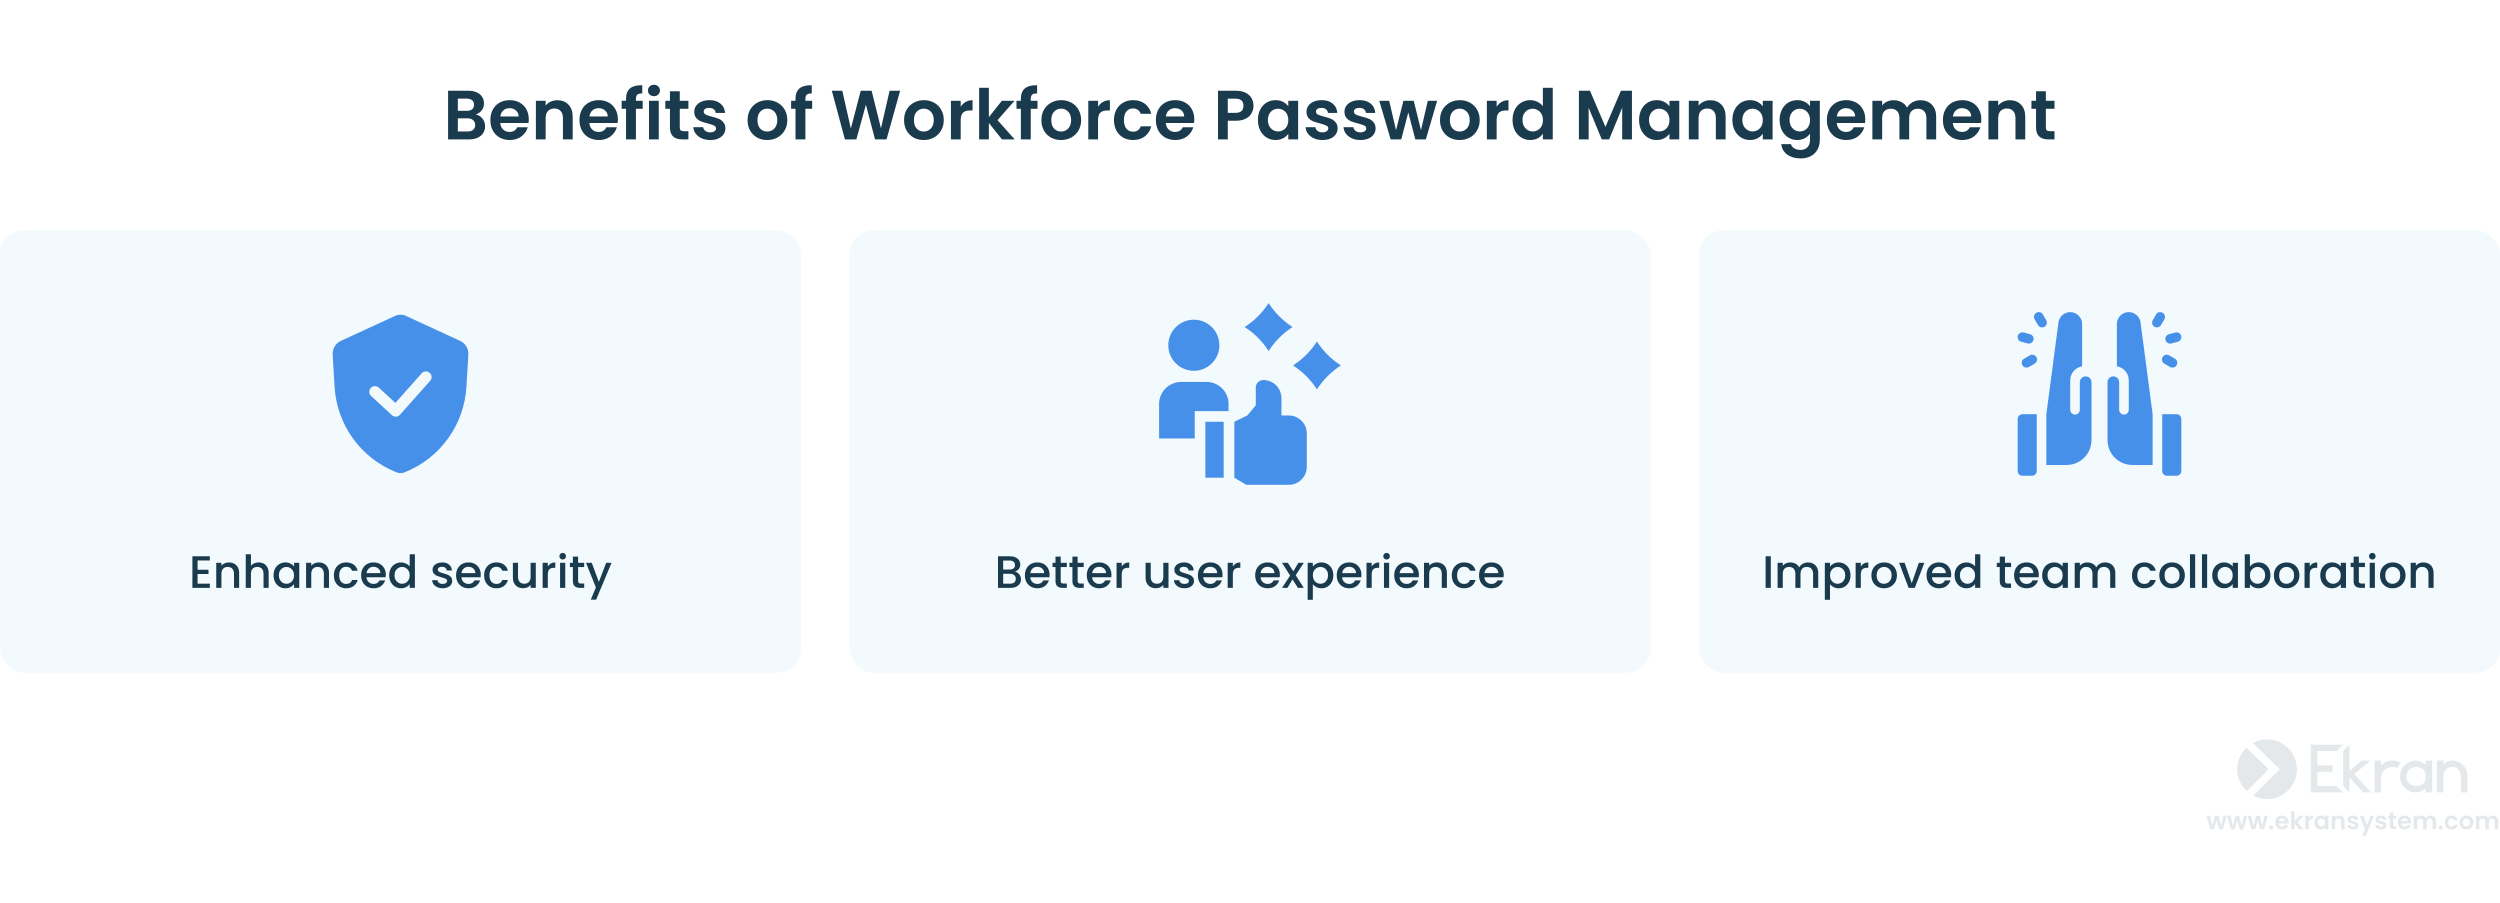
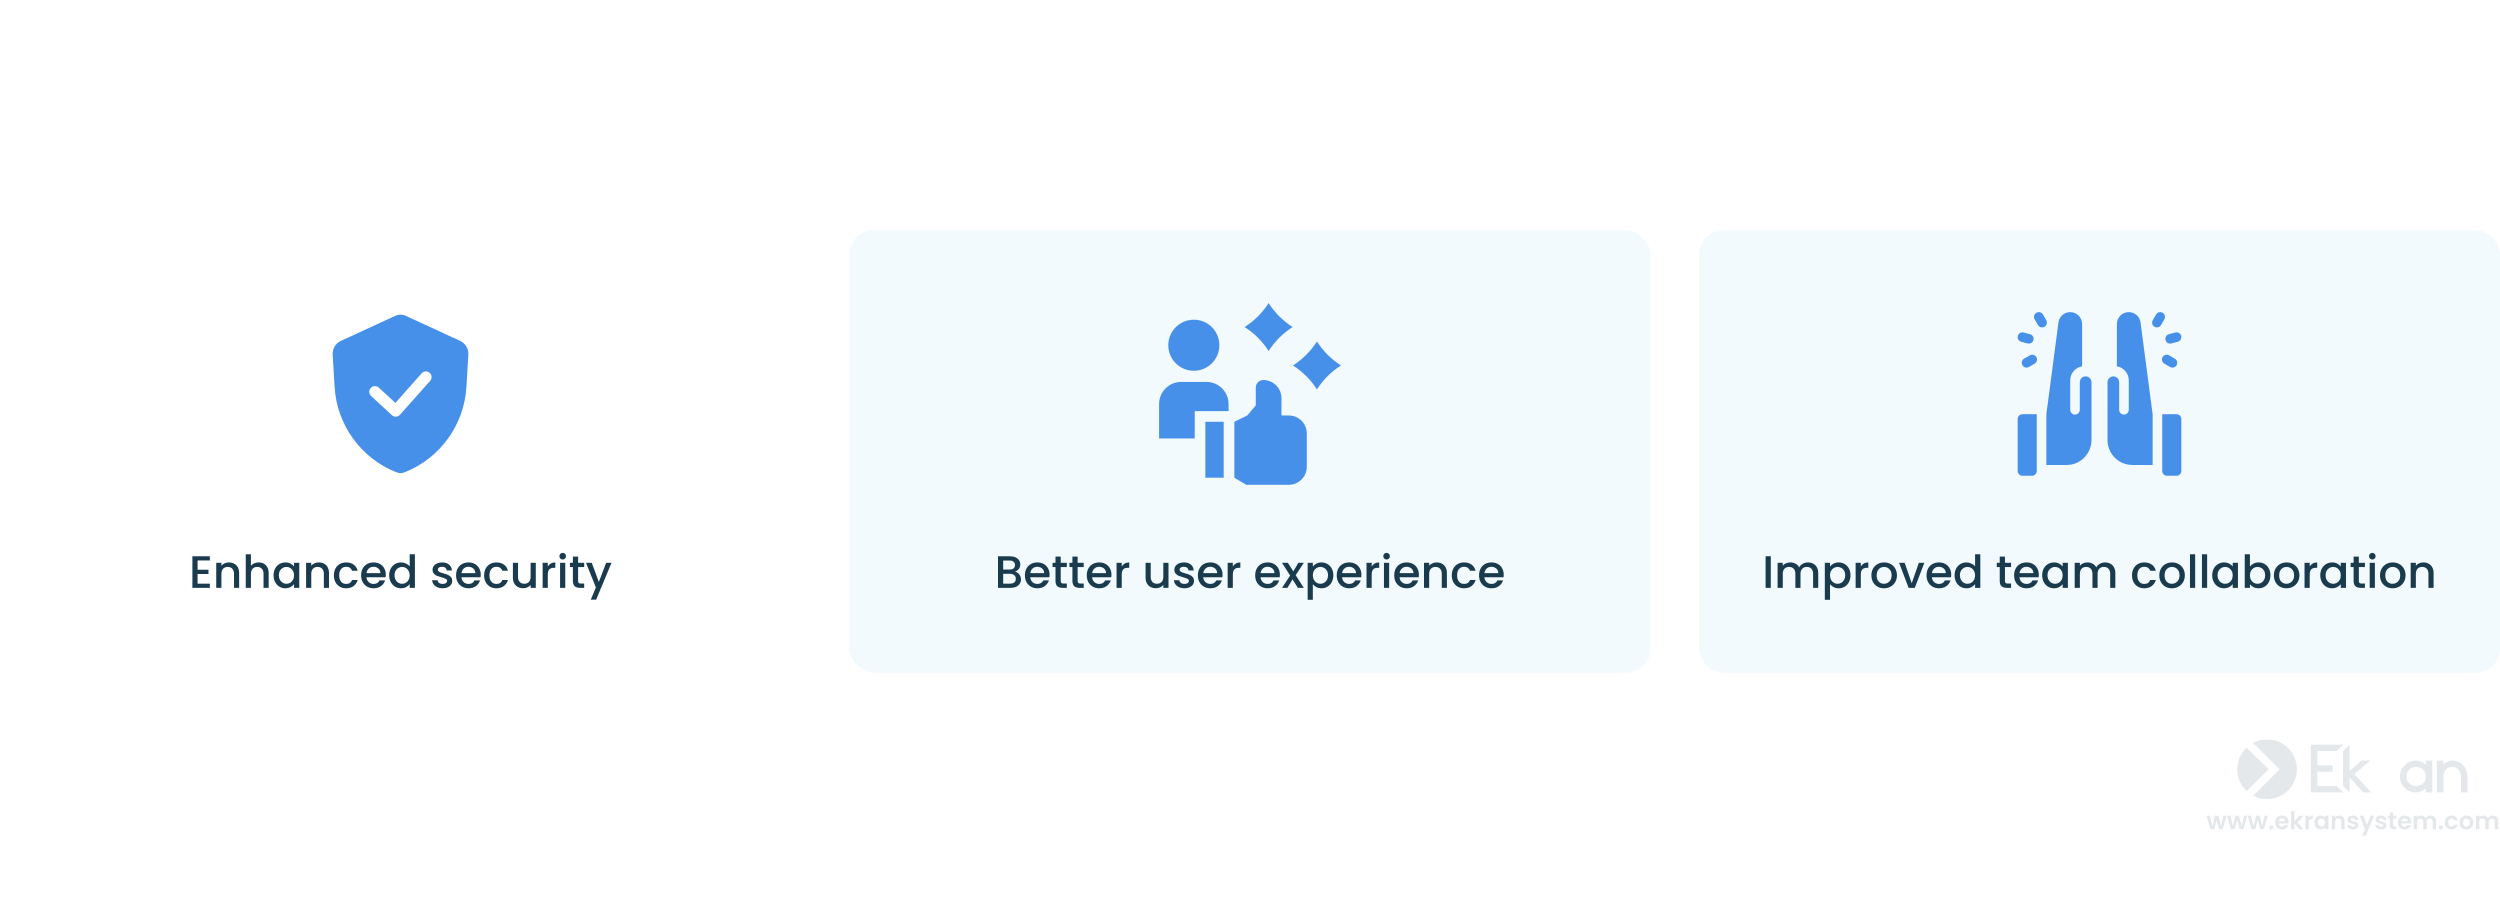
<svg xmlns="http://www.w3.org/2000/svg" width="825" height="298" viewBox="0 0 825 298" fill="none">
  <rect width="825" height="298" fill="white" />
-   <path d="M156.977 37.766C157.881 37.935 158.625 38.387 159.208 39.123C159.79 39.859 160.082 40.702 160.082 41.653C160.082 42.512 159.867 43.271 159.438 43.93C159.024 44.574 158.418 45.08 157.621 45.448C156.823 45.816 155.88 46 154.792 46H147.869V29.946H154.493C155.581 29.946 156.517 30.122 157.299 30.475C158.096 30.828 158.694 31.318 159.093 31.947C159.507 32.576 159.714 33.289 159.714 34.086C159.714 35.021 159.461 35.803 158.955 36.432C158.464 37.061 157.805 37.505 156.977 37.766ZM151.089 36.57H154.033C154.799 36.57 155.39 36.401 155.804 36.064C156.218 35.711 156.425 35.213 156.425 34.569C156.425 33.925 156.218 33.427 155.804 33.074C155.39 32.721 154.799 32.545 154.033 32.545H151.089V36.57ZM154.332 43.378C155.114 43.378 155.719 43.194 156.149 42.826C156.593 42.458 156.816 41.937 156.816 41.262C156.816 40.572 156.586 40.035 156.126 39.652C155.666 39.253 155.045 39.054 154.263 39.054H151.089V43.378H154.332ZM174.493 39.353C174.493 39.813 174.462 40.227 174.401 40.595H165.086C165.163 41.515 165.485 42.236 166.052 42.757C166.619 43.278 167.317 43.539 168.145 43.539C169.341 43.539 170.192 43.025 170.698 41.998H174.171C173.803 43.225 173.098 44.237 172.055 45.034C171.012 45.816 169.732 46.207 168.214 46.207C166.987 46.207 165.883 45.939 164.902 45.402C163.936 44.85 163.177 44.076 162.625 43.079C162.088 42.082 161.82 40.932 161.82 39.629C161.82 38.31 162.088 37.153 162.625 36.156C163.162 35.159 163.913 34.393 164.879 33.856C165.845 33.319 166.957 33.051 168.214 33.051C169.425 33.051 170.506 33.312 171.457 33.833C172.423 34.354 173.167 35.098 173.688 36.064C174.225 37.015 174.493 38.111 174.493 39.353ZM171.158 38.433C171.143 37.605 170.844 36.946 170.261 36.455C169.678 35.949 168.965 35.696 168.122 35.696C167.325 35.696 166.65 35.941 166.098 36.432C165.561 36.907 165.232 37.574 165.109 38.433H171.158ZM183.904 33.074C185.422 33.074 186.649 33.557 187.584 34.523C188.52 35.474 188.987 36.808 188.987 38.525V46H185.767V38.962C185.767 37.95 185.514 37.176 185.008 36.639C184.502 36.087 183.812 35.811 182.938 35.811C182.049 35.811 181.344 36.087 180.822 36.639C180.316 37.176 180.063 37.95 180.063 38.962V46H176.843V33.258H180.063V34.845C180.493 34.293 181.037 33.864 181.696 33.557C182.371 33.235 183.107 33.074 183.904 33.074ZM203.894 39.353C203.894 39.813 203.864 40.227 203.802 40.595H194.487C194.564 41.515 194.886 42.236 195.453 42.757C196.021 43.278 196.718 43.539 197.546 43.539C198.742 43.539 199.593 43.025 200.099 41.998H203.572C203.204 43.225 202.499 44.237 201.456 45.034C200.414 45.816 199.133 46.207 197.615 46.207C196.389 46.207 195.285 45.939 194.303 45.402C193.337 44.85 192.578 44.076 192.026 43.079C191.49 42.082 191.221 40.932 191.221 39.629C191.221 38.31 191.49 37.153 192.026 36.156C192.563 35.159 193.314 34.393 194.28 33.856C195.246 33.319 196.358 33.051 197.615 33.051C198.827 33.051 199.908 33.312 200.858 33.833C201.824 34.354 202.568 35.098 203.089 36.064C203.626 37.015 203.894 38.111 203.894 39.353ZM200.559 38.433C200.544 37.605 200.245 36.946 199.662 36.455C199.08 35.949 198.367 35.696 197.523 35.696C196.726 35.696 196.051 35.941 195.499 36.432C194.963 36.907 194.633 37.574 194.51 38.433H200.559ZM212.087 35.903H209.856V46H206.59V35.903H205.141V33.258H206.59V32.614C206.59 31.05 207.034 29.9 207.924 29.164C208.813 28.428 210.155 28.083 211.949 28.129V30.843C211.167 30.828 210.622 30.958 210.316 31.234C210.009 31.51 209.856 32.008 209.856 32.729V33.258H212.087V35.903ZM215.806 31.74C215.239 31.74 214.764 31.564 214.38 31.211C214.012 30.843 213.828 30.391 213.828 29.854C213.828 29.317 214.012 28.873 214.38 28.52C214.764 28.152 215.239 27.968 215.806 27.968C216.374 27.968 216.841 28.152 217.209 28.52C217.593 28.873 217.784 29.317 217.784 29.854C217.784 30.391 217.593 30.843 217.209 31.211C216.841 31.564 216.374 31.74 215.806 31.74ZM217.393 33.258V46H214.173V33.258H217.393ZM224.324 35.903V42.067C224.324 42.496 224.423 42.811 224.623 43.01C224.837 43.194 225.19 43.286 225.681 43.286H227.176V46H225.152C222.438 46 221.081 44.681 221.081 42.044V35.903H219.563V33.258H221.081V30.107H224.324V33.258H227.176V35.903H224.324ZM234.368 46.207C233.325 46.207 232.39 46.023 231.562 45.655C230.734 45.272 230.074 44.758 229.584 44.114C229.108 43.47 228.848 42.757 228.802 41.975H232.045C232.106 42.466 232.344 42.872 232.758 43.194C233.187 43.516 233.716 43.677 234.345 43.677C234.958 43.677 235.433 43.554 235.771 43.309C236.123 43.064 236.3 42.749 236.3 42.366C236.3 41.952 236.085 41.645 235.656 41.446C235.242 41.231 234.575 41.001 233.655 40.756C232.704 40.526 231.922 40.288 231.309 40.043C230.711 39.798 230.189 39.422 229.745 38.916C229.315 38.41 229.101 37.728 229.101 36.869C229.101 36.164 229.3 35.52 229.699 34.937C230.113 34.354 230.695 33.894 231.447 33.557C232.213 33.22 233.11 33.051 234.138 33.051C235.656 33.051 236.867 33.434 237.772 34.201C238.676 34.952 239.175 35.972 239.267 37.26H236.185C236.139 36.754 235.924 36.355 235.541 36.064C235.173 35.757 234.674 35.604 234.046 35.604C233.463 35.604 233.011 35.711 232.689 35.926C232.382 36.141 232.229 36.44 232.229 36.823C232.229 37.252 232.443 37.582 232.873 37.812C233.302 38.027 233.969 38.249 234.874 38.479C235.794 38.709 236.553 38.947 237.151 39.192C237.749 39.437 238.262 39.821 238.692 40.342C239.136 40.848 239.366 41.523 239.382 42.366C239.382 43.102 239.175 43.761 238.761 44.344C238.362 44.927 237.779 45.387 237.013 45.724C236.261 46.046 235.38 46.207 234.368 46.207ZM253.163 46.207C251.937 46.207 250.833 45.939 249.851 45.402C248.87 44.85 248.096 44.076 247.528 43.079C246.976 42.082 246.7 40.932 246.7 39.629C246.7 38.326 246.984 37.176 247.551 36.179C248.134 35.182 248.924 34.416 249.92 33.879C250.917 33.327 252.029 33.051 253.255 33.051C254.482 33.051 255.594 33.327 256.59 33.879C257.587 34.416 258.369 35.182 258.936 36.179C259.519 37.176 259.81 38.326 259.81 39.629C259.81 40.932 259.511 42.082 258.913 43.079C258.331 44.076 257.533 44.85 256.521 45.402C255.525 45.939 254.405 46.207 253.163 46.207ZM253.163 43.401C253.746 43.401 254.29 43.263 254.796 42.987C255.318 42.696 255.732 42.266 256.038 41.699C256.345 41.132 256.498 40.442 256.498 39.629C256.498 38.418 256.176 37.49 255.532 36.846C254.904 36.187 254.129 35.857 253.209 35.857C252.289 35.857 251.515 36.187 250.886 36.846C250.273 37.49 249.966 38.418 249.966 39.629C249.966 40.84 250.265 41.776 250.863 42.435C251.477 43.079 252.243 43.401 253.163 43.401ZM268.014 35.903H265.783V46H262.517V35.903H261.068V33.258H262.517V32.614C262.517 31.05 262.962 29.9 263.851 29.164C264.741 28.428 266.082 28.083 267.876 28.129V30.843C267.094 30.828 266.55 30.958 266.243 31.234C265.937 31.51 265.783 32.008 265.783 32.729V33.258H268.014V35.903ZM297.041 29.946L292.556 46H288.761L285.748 34.569L282.597 46L278.825 46.023L274.501 29.946H277.951L280.78 42.412L284.046 29.946H287.634L290.716 42.343L293.568 29.946H297.041ZM304.801 46.207C303.574 46.207 302.47 45.939 301.489 45.402C300.508 44.85 299.733 44.076 299.166 43.079C298.614 42.082 298.338 40.932 298.338 39.629C298.338 38.326 298.622 37.176 299.189 36.179C299.772 35.182 300.561 34.416 301.558 33.879C302.555 33.327 303.666 33.051 304.893 33.051C306.12 33.051 307.231 33.327 308.228 33.879C309.225 34.416 310.007 35.182 310.574 36.179C311.157 37.176 311.448 38.326 311.448 39.629C311.448 40.932 311.149 42.082 310.551 43.079C309.968 44.076 309.171 44.85 308.159 45.402C307.162 45.939 306.043 46.207 304.801 46.207ZM304.801 43.401C305.384 43.401 305.928 43.263 306.434 42.987C306.955 42.696 307.369 42.266 307.676 41.699C307.983 41.132 308.136 40.442 308.136 39.629C308.136 38.418 307.814 37.49 307.17 36.846C306.541 36.187 305.767 35.857 304.847 35.857C303.927 35.857 303.153 36.187 302.524 36.846C301.911 37.49 301.604 38.418 301.604 39.629C301.604 40.84 301.903 41.776 302.501 42.435C303.114 43.079 303.881 43.401 304.801 43.401ZM317.03 35.236C317.444 34.561 317.981 34.032 318.64 33.649C319.315 33.266 320.081 33.074 320.94 33.074V36.455H320.089C319.077 36.455 318.31 36.693 317.789 37.168C317.283 37.643 317.03 38.471 317.03 39.652V46H313.81V33.258H317.03V35.236ZM330.653 46L326.329 40.572V46H323.109V28.98H326.329V38.663L330.607 33.258H334.793L329.181 39.652L334.839 46H330.653ZM342.383 35.903H340.152V46H336.886V35.903H335.437V33.258H336.886V32.614C336.886 31.05 337.33 29.9 338.22 29.164C339.109 28.428 340.451 28.083 342.245 28.129V30.843C341.463 30.828 340.918 30.958 340.612 31.234C340.305 31.51 340.152 32.008 340.152 32.729V33.258H342.383V35.903ZM350.127 46.207C348.901 46.207 347.797 45.939 346.815 45.402C345.834 44.85 345.06 44.076 344.492 43.079C343.94 42.082 343.664 40.932 343.664 39.629C343.664 38.326 343.948 37.176 344.515 36.179C345.098 35.182 345.888 34.416 346.884 33.879C347.881 33.327 348.993 33.051 350.219 33.051C351.446 33.051 352.558 33.327 353.554 33.879C354.551 34.416 355.333 35.182 355.9 36.179C356.483 37.176 356.774 38.326 356.774 39.629C356.774 40.932 356.475 42.082 355.877 43.079C355.295 44.076 354.497 44.85 353.485 45.402C352.489 45.939 351.369 46.207 350.127 46.207ZM350.127 43.401C350.71 43.401 351.254 43.263 351.76 42.987C352.282 42.696 352.696 42.266 353.002 41.699C353.309 41.132 353.462 40.442 353.462 39.629C353.462 38.418 353.14 37.49 352.496 36.846C351.868 36.187 351.093 35.857 350.173 35.857C349.253 35.857 348.479 36.187 347.85 36.846C347.237 37.49 346.93 38.418 346.93 39.629C346.93 40.84 347.229 41.776 347.827 42.435C348.441 43.079 349.207 43.401 350.127 43.401ZM362.356 35.236C362.77 34.561 363.307 34.032 363.966 33.649C364.641 33.266 365.408 33.074 366.266 33.074V36.455H365.415C364.403 36.455 363.637 36.693 363.115 37.168C362.609 37.643 362.356 38.471 362.356 39.652V46H359.136V33.258H362.356V35.236ZM367.607 39.629C367.607 38.31 367.875 37.16 368.412 36.179C368.949 35.182 369.692 34.416 370.643 33.879C371.594 33.327 372.682 33.051 373.909 33.051C375.488 33.051 376.792 33.45 377.819 34.247C378.862 35.029 379.559 36.133 379.912 37.559H376.439C376.255 37.007 375.941 36.578 375.496 36.271C375.067 35.949 374.53 35.788 373.886 35.788C372.966 35.788 372.238 36.125 371.701 36.8C371.164 37.459 370.896 38.402 370.896 39.629C370.896 40.84 371.164 41.783 371.701 42.458C372.238 43.117 372.966 43.447 373.886 43.447C375.189 43.447 376.04 42.864 376.439 41.699H379.912C379.559 43.079 378.862 44.175 377.819 44.988C376.776 45.801 375.473 46.207 373.909 46.207C372.682 46.207 371.594 45.939 370.643 45.402C369.692 44.85 368.949 44.083 368.412 43.102C367.875 42.105 367.607 40.948 367.607 39.629ZM394.116 39.353C394.116 39.813 394.085 40.227 394.024 40.595H384.709C384.786 41.515 385.108 42.236 385.675 42.757C386.242 43.278 386.94 43.539 387.768 43.539C388.964 43.539 389.815 43.025 390.321 41.998H393.794C393.426 43.225 392.721 44.237 391.678 45.034C390.635 45.816 389.355 46.207 387.837 46.207C386.61 46.207 385.506 45.939 384.525 45.402C383.559 44.85 382.8 44.076 382.248 43.079C381.711 42.082 381.443 40.932 381.443 39.629C381.443 38.31 381.711 37.153 382.248 36.156C382.785 35.159 383.536 34.393 384.502 33.856C385.468 33.319 386.58 33.051 387.837 33.051C389.048 33.051 390.129 33.312 391.08 33.833C392.046 34.354 392.79 35.098 393.311 36.064C393.848 37.015 394.116 38.111 394.116 39.353ZM390.781 38.433C390.766 37.605 390.467 36.946 389.884 36.455C389.301 35.949 388.588 35.696 387.745 35.696C386.948 35.696 386.273 35.941 385.721 36.432C385.184 36.907 384.855 37.574 384.732 38.433H390.781ZM413.654 34.914C413.654 35.773 413.447 36.578 413.033 37.329C412.634 38.08 411.998 38.686 411.124 39.146C410.265 39.606 409.177 39.836 407.858 39.836H405.167V46H401.947V29.946H407.858C409.1 29.946 410.158 30.161 411.032 30.59C411.906 31.019 412.558 31.61 412.987 32.361C413.432 33.112 413.654 33.963 413.654 34.914ZM407.72 37.237C408.609 37.237 409.269 37.038 409.698 36.639C410.127 36.225 410.342 35.65 410.342 34.914C410.342 33.35 409.468 32.568 407.72 32.568H405.167V37.237H407.72ZM415.112 39.583C415.112 38.295 415.365 37.153 415.871 36.156C416.392 35.159 417.09 34.393 417.964 33.856C418.853 33.319 419.842 33.051 420.931 33.051C421.882 33.051 422.71 33.243 423.415 33.626C424.136 34.009 424.711 34.492 425.14 35.075V33.258H428.383V46H425.14V44.137C424.726 44.735 424.151 45.233 423.415 45.632C422.694 46.015 421.859 46.207 420.908 46.207C419.835 46.207 418.853 45.931 417.964 45.379C417.09 44.827 416.392 44.053 415.871 43.056C415.365 42.044 415.112 40.886 415.112 39.583ZM425.14 39.629C425.14 38.847 424.987 38.18 424.68 37.628C424.373 37.061 423.959 36.631 423.438 36.34C422.917 36.033 422.357 35.88 421.759 35.88C421.161 35.88 420.609 36.026 420.103 36.317C419.597 36.608 419.183 37.038 418.861 37.605C418.554 38.157 418.401 38.816 418.401 39.583C418.401 40.35 418.554 41.024 418.861 41.607C419.183 42.174 419.597 42.611 420.103 42.918C420.624 43.225 421.176 43.378 421.759 43.378C422.357 43.378 422.917 43.232 423.438 42.941C423.959 42.634 424.373 42.205 424.68 41.653C424.987 41.086 425.14 40.411 425.14 39.629ZM436.404 46.207C435.361 46.207 434.426 46.023 433.598 45.655C432.77 45.272 432.111 44.758 431.62 44.114C431.145 43.47 430.884 42.757 430.838 41.975H434.081C434.142 42.466 434.38 42.872 434.794 43.194C435.223 43.516 435.752 43.677 436.381 43.677C436.994 43.677 437.47 43.554 437.807 43.309C438.16 43.064 438.336 42.749 438.336 42.366C438.336 41.952 438.121 41.645 437.692 41.446C437.278 41.231 436.611 41.001 435.691 40.756C434.74 40.526 433.958 40.288 433.345 40.043C432.747 39.798 432.226 39.422 431.781 38.916C431.352 38.41 431.137 37.728 431.137 36.869C431.137 36.164 431.336 35.52 431.735 34.937C432.149 34.354 432.732 33.894 433.483 33.557C434.25 33.22 435.147 33.051 436.174 33.051C437.692 33.051 438.903 33.434 439.808 34.201C440.713 34.952 441.211 35.972 441.303 37.26H438.221C438.175 36.754 437.96 36.355 437.577 36.064C437.209 35.757 436.711 35.604 436.082 35.604C435.499 35.604 435.047 35.711 434.725 35.926C434.418 36.141 434.265 36.44 434.265 36.823C434.265 37.252 434.48 37.582 434.909 37.812C435.338 38.027 436.005 38.249 436.91 38.479C437.83 38.709 438.589 38.947 439.187 39.192C439.785 39.437 440.299 39.821 440.728 40.342C441.173 40.848 441.403 41.523 441.418 42.366C441.418 43.102 441.211 43.761 440.797 44.344C440.398 44.927 439.816 45.387 439.049 45.724C438.298 46.046 437.416 46.207 436.404 46.207ZM448.937 46.207C447.894 46.207 446.959 46.023 446.131 45.655C445.303 45.272 444.644 44.758 444.153 44.114C443.678 43.47 443.417 42.757 443.371 41.975H446.614C446.675 42.466 446.913 42.872 447.327 43.194C447.756 43.516 448.285 43.677 448.914 43.677C449.527 43.677 450.003 43.554 450.34 43.309C450.693 43.064 450.869 42.749 450.869 42.366C450.869 41.952 450.654 41.645 450.225 41.446C449.811 41.231 449.144 41.001 448.224 40.756C447.273 40.526 446.491 40.288 445.878 40.043C445.28 39.798 444.759 39.422 444.314 38.916C443.885 38.41 443.67 37.728 443.67 36.869C443.67 36.164 443.869 35.52 444.268 34.937C444.682 34.354 445.265 33.894 446.016 33.557C446.783 33.22 447.68 33.051 448.707 33.051C450.225 33.051 451.436 33.434 452.341 34.201C453.246 34.952 453.744 35.972 453.836 37.26H450.754C450.708 36.754 450.493 36.355 450.11 36.064C449.742 35.757 449.244 35.604 448.615 35.604C448.032 35.604 447.58 35.711 447.258 35.926C446.951 36.141 446.798 36.44 446.798 36.823C446.798 37.252 447.013 37.582 447.442 37.812C447.871 38.027 448.538 38.249 449.443 38.479C450.363 38.709 451.122 38.947 451.72 39.192C452.318 39.437 452.832 39.821 453.261 40.342C453.706 40.848 453.936 41.523 453.951 42.366C453.951 43.102 453.744 43.761 453.33 44.344C452.931 44.927 452.349 45.387 451.582 45.724C450.831 46.046 449.949 46.207 448.937 46.207ZM474.258 33.258L470.532 46H467.059L464.736 37.099L462.413 46H458.917L455.168 33.258H458.434L460.688 42.964L463.126 33.258H466.53L468.922 42.941L471.176 33.258H474.258ZM481.659 46.207C480.432 46.207 479.328 45.939 478.347 45.402C477.365 44.85 476.591 44.076 476.024 43.079C475.472 42.082 475.196 40.932 475.196 39.629C475.196 38.326 475.479 37.176 476.047 36.179C476.629 35.182 477.419 34.416 478.416 33.879C479.412 33.327 480.524 33.051 481.751 33.051C482.977 33.051 484.089 33.327 485.086 33.879C486.082 34.416 486.864 35.182 487.432 36.179C488.014 37.176 488.306 38.326 488.306 39.629C488.306 40.932 488.007 42.082 487.409 43.079C486.826 44.076 486.029 44.85 485.017 45.402C484.02 45.939 482.901 46.207 481.659 46.207ZM481.659 43.401C482.241 43.401 482.786 43.263 483.292 42.987C483.813 42.696 484.227 42.266 484.534 41.699C484.84 41.132 484.994 40.442 484.994 39.629C484.994 38.418 484.672 37.49 484.028 36.846C483.399 36.187 482.625 35.857 481.705 35.857C480.785 35.857 480.01 36.187 479.382 36.846C478.768 37.49 478.462 38.418 478.462 39.629C478.462 40.84 478.761 41.776 479.359 42.435C479.972 43.079 480.739 43.401 481.659 43.401ZM493.888 35.236C494.302 34.561 494.838 34.032 495.498 33.649C496.172 33.266 496.939 33.074 497.798 33.074V36.455H496.947C495.935 36.455 495.168 36.693 494.647 37.168C494.141 37.643 493.888 38.471 493.888 39.652V46H490.668V33.258H493.888V35.236ZM499.138 39.583C499.138 38.295 499.391 37.153 499.897 36.156C500.419 35.159 501.124 34.393 502.013 33.856C502.903 33.319 503.892 33.051 504.98 33.051C505.808 33.051 506.598 33.235 507.349 33.603C508.101 33.956 508.699 34.431 509.143 35.029V28.98H512.409V46H509.143V44.114C508.745 44.743 508.185 45.249 507.464 45.632C506.744 46.015 505.908 46.207 504.957 46.207C503.884 46.207 502.903 45.931 502.013 45.379C501.124 44.827 500.419 44.053 499.897 43.056C499.391 42.044 499.138 40.886 499.138 39.583ZM509.166 39.629C509.166 38.847 509.013 38.18 508.706 37.628C508.4 37.061 507.986 36.631 507.464 36.34C506.943 36.033 506.383 35.88 505.785 35.88C505.187 35.88 504.635 36.026 504.129 36.317C503.623 36.608 503.209 37.038 502.887 37.605C502.581 38.157 502.427 38.816 502.427 39.583C502.427 40.35 502.581 41.024 502.887 41.607C503.209 42.174 503.623 42.611 504.129 42.918C504.651 43.225 505.203 43.378 505.785 43.378C506.383 43.378 506.943 43.232 507.464 42.941C507.986 42.634 508.4 42.205 508.706 41.653C509.013 41.086 509.166 40.411 509.166 39.629ZM538.538 29.946V46H535.318V35.558L531.017 46H528.579L524.255 35.558V46H521.035V29.946H524.692L529.798 41.883L534.904 29.946H538.538ZM540.893 39.583C540.893 38.295 541.146 37.153 541.652 36.156C542.174 35.159 542.871 34.393 543.745 33.856C544.635 33.319 545.624 33.051 546.712 33.051C547.663 33.051 548.491 33.243 549.196 33.626C549.917 34.009 550.492 34.492 550.921 35.075V33.258H554.164V46H550.921V44.137C550.507 44.735 549.932 45.233 549.196 45.632C548.476 46.015 547.64 46.207 546.689 46.207C545.616 46.207 544.635 45.931 543.745 45.379C542.871 44.827 542.174 44.053 541.652 43.056C541.146 42.044 540.893 40.886 540.893 39.583ZM550.921 39.629C550.921 38.847 550.768 38.18 550.461 37.628C550.155 37.061 549.741 36.631 549.219 36.34C548.698 36.033 548.138 35.88 547.54 35.88C546.942 35.88 546.39 36.026 545.884 36.317C545.378 36.608 544.964 37.038 544.642 37.605C544.336 38.157 544.182 38.816 544.182 39.583C544.182 40.35 544.336 41.024 544.642 41.607C544.964 42.174 545.378 42.611 545.884 42.918C546.406 43.225 546.958 43.378 547.54 43.378C548.138 43.378 548.698 43.232 549.219 42.941C549.741 42.634 550.155 42.205 550.461 41.653C550.768 41.086 550.921 40.411 550.921 39.629ZM564.37 33.074C565.888 33.074 567.115 33.557 568.05 34.523C568.986 35.474 569.453 36.808 569.453 38.525V46H566.233V38.962C566.233 37.95 565.98 37.176 565.474 36.639C564.968 36.087 564.278 35.811 563.404 35.811C562.515 35.811 561.81 36.087 561.288 36.639C560.782 37.176 560.529 37.95 560.529 38.962V46H557.309V33.258H560.529V34.845C560.959 34.293 561.503 33.864 562.162 33.557C562.837 33.235 563.573 33.074 564.37 33.074ZM571.687 39.583C571.687 38.295 571.94 37.153 572.446 36.156C572.968 35.159 573.665 34.393 574.539 33.856C575.429 33.319 576.418 33.051 577.506 33.051C578.457 33.051 579.285 33.243 579.99 33.626C580.711 34.009 581.286 34.492 581.715 35.075V33.258H584.958V46H581.715V44.137C581.301 44.735 580.726 45.233 579.99 45.632C579.27 46.015 578.434 46.207 577.483 46.207C576.41 46.207 575.429 45.931 574.539 45.379C573.665 44.827 572.968 44.053 572.446 43.056C571.94 42.044 571.687 40.886 571.687 39.583ZM581.715 39.629C581.715 38.847 581.562 38.18 581.255 37.628C580.949 37.061 580.535 36.631 580.013 36.34C579.492 36.033 578.932 35.88 578.334 35.88C577.736 35.88 577.184 36.026 576.678 36.317C576.172 36.608 575.758 37.038 575.436 37.605C575.13 38.157 574.976 38.816 574.976 39.583C574.976 40.35 575.13 41.024 575.436 41.607C575.758 42.174 576.172 42.611 576.678 42.918C577.2 43.225 577.752 43.378 578.334 43.378C578.932 43.378 579.492 43.232 580.013 42.941C580.535 42.634 580.949 42.205 581.255 41.653C581.562 41.086 581.715 40.411 581.715 39.629ZM593.094 33.051C594.045 33.051 594.88 33.243 595.601 33.626C596.322 33.994 596.889 34.477 597.303 35.075V33.258H600.546V46.092C600.546 47.273 600.308 48.323 599.833 49.243C599.358 50.178 598.645 50.914 597.694 51.451C596.743 52.003 595.593 52.279 594.244 52.279C592.435 52.279 590.947 51.857 589.782 51.014C588.632 50.171 587.98 49.021 587.827 47.564H591.024C591.193 48.147 591.553 48.607 592.105 48.944C592.672 49.297 593.355 49.473 594.152 49.473C595.087 49.473 595.846 49.189 596.429 48.622C597.012 48.07 597.303 47.227 597.303 46.092V44.114C596.889 44.712 596.314 45.21 595.578 45.609C594.857 46.008 594.029 46.207 593.094 46.207C592.021 46.207 591.039 45.931 590.15 45.379C589.261 44.827 588.555 44.053 588.034 43.056C587.528 42.044 587.275 40.886 587.275 39.583C587.275 38.295 587.528 37.153 588.034 36.156C588.555 35.159 589.253 34.393 590.127 33.856C591.016 33.319 592.005 33.051 593.094 33.051ZM597.303 39.629C597.303 38.847 597.15 38.18 596.843 37.628C596.536 37.061 596.122 36.631 595.601 36.34C595.08 36.033 594.52 35.88 593.922 35.88C593.324 35.88 592.772 36.026 592.266 36.317C591.76 36.608 591.346 37.038 591.024 37.605C590.717 38.157 590.564 38.816 590.564 39.583C590.564 40.35 590.717 41.024 591.024 41.607C591.346 42.174 591.76 42.611 592.266 42.918C592.787 43.225 593.339 43.378 593.922 43.378C594.52 43.378 595.08 43.232 595.601 42.941C596.122 42.634 596.536 42.205 596.843 41.653C597.15 41.086 597.303 40.411 597.303 39.629ZM615.536 39.353C615.536 39.813 615.505 40.227 615.444 40.595H606.129C606.206 41.515 606.528 42.236 607.095 42.757C607.662 43.278 608.36 43.539 609.188 43.539C610.384 43.539 611.235 43.025 611.741 41.998H615.214C614.846 43.225 614.141 44.237 613.098 45.034C612.055 45.816 610.775 46.207 609.257 46.207C608.03 46.207 606.926 45.939 605.945 45.402C604.979 44.85 604.22 44.076 603.668 43.079C603.131 42.082 602.863 40.932 602.863 39.629C602.863 38.31 603.131 37.153 603.668 36.156C604.205 35.159 604.956 34.393 605.922 33.856C606.888 33.319 608 33.051 609.257 33.051C610.468 33.051 611.549 33.312 612.5 33.833C613.466 34.354 614.21 35.098 614.731 36.064C615.268 37.015 615.536 38.111 615.536 39.353ZM612.201 38.433C612.186 37.605 611.887 36.946 611.304 36.455C610.721 35.949 610.008 35.696 609.165 35.696C608.368 35.696 607.693 35.941 607.141 36.432C606.604 36.907 606.275 37.574 606.152 38.433H612.201ZM633.71 33.074C635.274 33.074 636.532 33.557 637.482 34.523C638.448 35.474 638.931 36.808 638.931 38.525V46H635.711V38.962C635.711 37.965 635.458 37.206 634.952 36.685C634.446 36.148 633.756 35.88 632.882 35.88C632.008 35.88 631.311 36.148 630.789 36.685C630.283 37.206 630.03 37.965 630.03 38.962V46H626.81V38.962C626.81 37.965 626.557 37.206 626.051 36.685C625.545 36.148 624.855 35.88 623.981 35.88C623.092 35.88 622.387 36.148 621.865 36.685C621.359 37.206 621.106 37.965 621.106 38.962V46H617.886V33.258H621.106V34.799C621.52 34.262 622.049 33.841 622.693 33.534C623.353 33.227 624.073 33.074 624.855 33.074C625.852 33.074 626.741 33.289 627.523 33.718C628.305 34.132 628.911 34.73 629.34 35.512C629.754 34.776 630.352 34.186 631.134 33.741C631.932 33.296 632.79 33.074 633.71 33.074ZM653.832 39.353C653.832 39.813 653.801 40.227 653.74 40.595H644.425C644.502 41.515 644.824 42.236 645.391 42.757C645.958 43.278 646.656 43.539 647.484 43.539C648.68 43.539 649.531 43.025 650.037 41.998H653.51C653.142 43.225 652.437 44.237 651.394 45.034C650.351 45.816 649.071 46.207 647.553 46.207C646.326 46.207 645.222 45.939 644.241 45.402C643.275 44.85 642.516 44.076 641.964 43.079C641.427 42.082 641.159 40.932 641.159 39.629C641.159 38.31 641.427 37.153 641.964 36.156C642.501 35.159 643.252 34.393 644.218 33.856C645.184 33.319 646.296 33.051 647.553 33.051C648.764 33.051 649.845 33.312 650.796 33.833C651.762 34.354 652.506 35.098 653.027 36.064C653.564 37.015 653.832 38.111 653.832 39.353ZM650.497 38.433C650.482 37.605 650.183 36.946 649.6 36.455C649.017 35.949 648.304 35.696 647.461 35.696C646.664 35.696 645.989 35.941 645.437 36.432C644.9 36.907 644.571 37.574 644.448 38.433H650.497ZM663.243 33.074C664.761 33.074 665.988 33.557 666.923 34.523C667.859 35.474 668.326 36.808 668.326 38.525V46H665.106V38.962C665.106 37.95 664.853 37.176 664.347 36.639C663.841 36.087 663.151 35.811 662.277 35.811C661.388 35.811 660.683 36.087 660.161 36.639C659.655 37.176 659.402 37.95 659.402 38.962V46H656.182V33.258H659.402V34.845C659.832 34.293 660.376 33.864 661.035 33.557C661.71 33.235 662.446 33.074 663.243 33.074ZM675.137 35.903V42.067C675.137 42.496 675.237 42.811 675.436 43.01C675.651 43.194 676.004 43.286 676.494 43.286H677.989V46H675.965C673.251 46 671.894 44.681 671.894 42.044V35.903H670.376V33.258H671.894V30.107H675.137V33.258H677.989V35.903H675.137Z" fill="#1A3B4E" />
-   <rect y="76" width="264.333" height="146" rx="8" fill="#F2FAFE" />
  <path d="M151.835 112.487L133.685 104.125L133.404 104.012C132.592 103.806 131.741 103.806 130.929 104.012L130.648 104.125L112.498 112.487C111.641 112.882 110.922 113.527 110.437 114.336C109.952 115.146 109.723 116.083 109.779 117.025L110.417 127.675C110.778 133.8 112.874 139.697 116.46 144.677C120.045 149.656 124.972 153.514 130.667 155.8C131.144 156.015 131.662 156.124 132.185 156.119C132.683 156.126 133.176 156.024 133.629 155.819C139.331 153.538 144.266 149.683 147.858 144.703C151.45 139.723 153.552 133.823 153.917 127.694L154.554 117.044C154.614 116.099 154.387 115.157 153.901 114.344C153.416 113.531 152.696 112.883 151.835 112.487ZM142.01 125.612L131.998 136.862C131.835 137.049 131.637 137.201 131.415 137.311C131.193 137.42 130.951 137.484 130.704 137.5H130.61C130.139 137.503 129.684 137.329 129.335 137.012L122.454 130.675C122.089 130.337 121.872 129.867 121.853 129.37C121.834 128.872 122.013 128.387 122.351 128.022C122.689 127.656 123.159 127.44 123.656 127.421C124.154 127.401 124.639 127.581 125.004 127.919L130.479 132.962L139.198 123.137C139.533 122.789 139.989 122.583 140.471 122.563C140.954 122.543 141.426 122.71 141.789 123.029C142.151 123.348 142.377 123.795 142.418 124.276C142.46 124.758 142.313 125.236 142.01 125.612Z" fill="#4790EA" />
  <path d="M65.202 184.955V188.015H68.802V189.41H65.202V192.605H69.252V194H63.492V183.56H69.252V184.955H65.202ZM75.528 185.6C76.178 185.6 76.758 185.735 77.268 186.005C77.788 186.275 78.193 186.675 78.483 187.205C78.773 187.735 78.918 188.375 78.918 189.125V194H77.223V189.38C77.223 188.64 77.038 188.075 76.668 187.685C76.298 187.285 75.793 187.085 75.153 187.085C74.513 187.085 74.003 187.285 73.623 187.685C73.253 188.075 73.068 188.64 73.068 189.38V194H71.358V185.735H73.068V186.68C73.348 186.34 73.703 186.075 74.133 185.885C74.573 185.695 75.038 185.6 75.528 185.6ZM85.374 185.6C86.004 185.6 86.564 185.735 87.054 186.005C87.554 186.275 87.944 186.675 88.224 187.205C88.514 187.735 88.659 188.375 88.659 189.125V194H86.964V189.38C86.964 188.64 86.779 188.075 86.409 187.685C86.039 187.285 85.534 187.085 84.894 187.085C84.254 187.085 83.744 187.285 83.364 187.685C82.994 188.075 82.809 188.64 82.809 189.38V194H81.099V182.9H82.809V186.695C83.099 186.345 83.464 186.075 83.904 185.885C84.354 185.695 84.844 185.6 85.374 185.6ZM90.27 189.83C90.27 189 90.441 188.265 90.781 187.625C91.13 186.985 91.6 186.49 92.191 186.14C92.79 185.78 93.451 185.6 94.171 185.6C94.82 185.6 95.385 185.73 95.865 185.99C96.356 186.24 96.746 186.555 97.035 186.935V185.735H98.76V194H97.035V192.77C96.746 193.16 96.35 193.485 95.85 193.745C95.35 194.005 94.781 194.135 94.141 194.135C93.43 194.135 92.781 193.955 92.191 193.595C91.6 193.225 91.13 192.715 90.781 192.065C90.441 191.405 90.27 190.66 90.27 189.83ZM97.035 189.86C97.035 189.29 96.915 188.795 96.675 188.375C96.445 187.955 96.141 187.635 95.76 187.415C95.38 187.195 94.971 187.085 94.531 187.085C94.091 187.085 93.68 187.195 93.3 187.415C92.921 187.625 92.611 187.94 92.371 188.36C92.141 188.77 92.025 189.26 92.025 189.83C92.025 190.4 92.141 190.9 92.371 191.33C92.611 191.76 92.921 192.09 93.3 192.32C93.691 192.54 94.1 192.65 94.531 192.65C94.971 192.65 95.38 192.54 95.76 192.32C96.141 192.1 96.445 191.78 96.675 191.36C96.915 190.93 97.035 190.43 97.035 189.86ZM105.177 185.6C105.827 185.6 106.407 185.735 106.917 186.005C107.437 186.275 107.842 186.675 108.132 187.205C108.422 187.735 108.567 188.375 108.567 189.125V194H106.872V189.38C106.872 188.64 106.687 188.075 106.317 187.685C105.947 187.285 105.442 187.085 104.802 187.085C104.162 187.085 103.652 187.285 103.272 187.685C102.902 188.075 102.717 188.64 102.717 189.38V194H101.007V185.735H102.717V186.68C102.997 186.34 103.352 186.075 103.782 185.885C104.222 185.695 104.687 185.6 105.177 185.6ZM110.178 189.86C110.178 189.01 110.348 188.265 110.688 187.625C111.038 186.975 111.518 186.475 112.128 186.125C112.738 185.775 113.438 185.6 114.228 185.6C115.228 185.6 116.053 185.84 116.703 186.32C117.363 186.79 117.808 187.465 118.038 188.345H116.193C116.043 187.935 115.803 187.615 115.473 187.385C115.143 187.155 114.728 187.04 114.228 187.04C113.528 187.04 112.968 187.29 112.548 187.79C112.138 188.28 111.933 188.97 111.933 189.86C111.933 190.75 112.138 191.445 112.548 191.945C112.968 192.445 113.528 192.695 114.228 192.695C115.218 192.695 115.873 192.26 116.193 191.39H118.038C117.798 192.23 117.348 192.9 116.688 193.4C116.028 193.89 115.208 194.135 114.228 194.135C113.438 194.135 112.738 193.96 112.128 193.61C111.518 193.25 111.038 192.75 110.688 192.11C110.348 191.46 110.178 190.71 110.178 189.86ZM127.317 189.665C127.317 189.975 127.297 190.255 127.257 190.505H120.942C120.992 191.165 121.237 191.695 121.677 192.095C122.117 192.495 122.657 192.695 123.297 192.695C124.217 192.695 124.867 192.31 125.247 191.54H127.092C126.842 192.3 126.387 192.925 125.727 193.415C125.077 193.895 124.267 194.135 123.297 194.135C122.507 194.135 121.797 193.96 121.167 193.61C120.547 193.25 120.057 192.75 119.697 192.11C119.347 191.46 119.172 190.71 119.172 189.86C119.172 189.01 119.342 188.265 119.682 187.625C120.032 186.975 120.517 186.475 121.137 186.125C121.767 185.775 122.487 185.6 123.297 185.6C124.077 185.6 124.772 185.77 125.382 186.11C125.992 186.45 126.467 186.93 126.807 187.55C127.147 188.16 127.317 188.865 127.317 189.665ZM125.532 189.125C125.522 188.495 125.297 187.99 124.857 187.61C124.417 187.23 123.872 187.04 123.222 187.04C122.632 187.04 122.127 187.23 121.707 187.61C121.287 187.98 121.037 188.485 120.957 189.125H125.532ZM128.43 189.83C128.43 189 128.6 188.265 128.94 187.625C129.29 186.985 129.76 186.49 130.35 186.14C130.95 185.78 131.615 185.6 132.345 185.6C132.885 185.6 133.415 185.72 133.935 185.96C134.465 186.19 134.885 186.5 135.195 186.89V182.9H136.92V194H135.195V192.755C134.915 193.155 134.525 193.485 134.025 193.745C133.535 194.005 132.97 194.135 132.33 194.135C131.61 194.135 130.95 193.955 130.35 193.595C129.76 193.225 129.29 192.715 128.94 192.065C128.6 191.405 128.43 190.66 128.43 189.83ZM135.195 189.86C135.195 189.29 135.075 188.795 134.835 188.375C134.605 187.955 134.3 187.635 133.92 187.415C133.54 187.195 133.13 187.085 132.69 187.085C132.25 187.085 131.84 187.195 131.46 187.415C131.08 187.625 130.77 187.94 130.53 188.36C130.3 188.77 130.185 189.26 130.185 189.83C130.185 190.4 130.3 190.9 130.53 191.33C130.77 191.76 131.08 192.09 131.46 192.32C131.85 192.54 132.26 192.65 132.69 192.65C133.13 192.65 133.54 192.54 133.92 192.32C134.3 192.1 134.605 191.78 134.835 191.36C135.075 190.93 135.195 190.43 135.195 189.86ZM146.062 194.135C145.412 194.135 144.827 194.02 144.307 193.79C143.797 193.55 143.392 193.23 143.092 192.83C142.792 192.42 142.632 191.965 142.612 191.465H144.382C144.412 191.815 144.577 192.11 144.877 192.35C145.187 192.58 145.572 192.695 146.032 192.695C146.512 192.695 146.882 192.605 147.142 192.425C147.412 192.235 147.547 191.995 147.547 191.705C147.547 191.395 147.397 191.165 147.097 191.015C146.807 190.865 146.342 190.7 145.702 190.52C145.082 190.35 144.577 190.185 144.187 190.025C143.797 189.865 143.457 189.62 143.167 189.29C142.887 188.96 142.747 188.525 142.747 187.985C142.747 187.545 142.877 187.145 143.137 186.785C143.397 186.415 143.767 186.125 144.247 185.915C144.737 185.705 145.297 185.6 145.927 185.6C146.867 185.6 147.622 185.84 148.192 186.32C148.772 186.79 149.082 187.435 149.122 188.255H147.412C147.382 187.885 147.232 187.59 146.962 187.37C146.692 187.15 146.327 187.04 145.867 187.04C145.417 187.04 145.072 187.125 144.832 187.295C144.592 187.465 144.472 187.69 144.472 187.97C144.472 188.19 144.552 188.375 144.712 188.525C144.872 188.675 145.067 188.795 145.297 188.885C145.527 188.965 145.867 189.07 146.317 189.2C146.917 189.36 147.407 189.525 147.787 189.695C148.177 189.855 148.512 190.095 148.792 190.415C149.072 190.735 149.217 191.16 149.227 191.69C149.227 192.16 149.097 192.58 148.837 192.95C148.577 193.32 148.207 193.61 147.727 193.82C147.257 194.03 146.702 194.135 146.062 194.135ZM158.65 189.665C158.65 189.975 158.63 190.255 158.59 190.505H152.275C152.325 191.165 152.57 191.695 153.01 192.095C153.45 192.495 153.99 192.695 154.63 192.695C155.55 192.695 156.2 192.31 156.58 191.54H158.425C158.175 192.3 157.72 192.925 157.06 193.415C156.41 193.895 155.6 194.135 154.63 194.135C153.84 194.135 153.13 193.96 152.5 193.61C151.88 193.25 151.39 192.75 151.03 192.11C150.68 191.46 150.505 190.71 150.505 189.86C150.505 189.01 150.675 188.265 151.015 187.625C151.365 186.975 151.85 186.475 152.47 186.125C153.1 185.775 153.82 185.6 154.63 185.6C155.41 185.6 156.105 185.77 156.715 186.11C157.325 186.45 157.8 186.93 158.14 187.55C158.48 188.16 158.65 188.865 158.65 189.665ZM156.865 189.125C156.855 188.495 156.63 187.99 156.19 187.61C155.75 187.23 155.205 187.04 154.555 187.04C153.965 187.04 153.46 187.23 153.04 187.61C152.62 187.98 152.37 188.485 152.29 189.125H156.865ZM159.763 189.86C159.763 189.01 159.933 188.265 160.273 187.625C160.623 186.975 161.103 186.475 161.713 186.125C162.323 185.775 163.023 185.6 163.813 185.6C164.813 185.6 165.638 185.84 166.288 186.32C166.948 186.79 167.393 187.465 167.623 188.345H165.778C165.628 187.935 165.388 187.615 165.058 187.385C164.728 187.155 164.313 187.04 163.813 187.04C163.113 187.04 162.553 187.29 162.133 187.79C161.723 188.28 161.518 188.97 161.518 189.86C161.518 190.75 161.723 191.445 162.133 191.945C162.553 192.445 163.113 192.695 163.813 192.695C164.803 192.695 165.458 192.26 165.778 191.39H167.623C167.383 192.23 166.933 192.9 166.273 193.4C165.613 193.89 164.793 194.135 163.813 194.135C163.023 194.135 162.323 193.96 161.713 193.61C161.103 193.25 160.623 192.75 160.273 192.11C159.933 191.46 159.763 190.71 159.763 189.86ZM176.812 185.735V194H175.102V193.025C174.832 193.365 174.477 193.635 174.037 193.835C173.607 194.025 173.147 194.12 172.657 194.12C172.007 194.12 171.422 193.985 170.902 193.715C170.392 193.445 169.987 193.045 169.687 192.515C169.397 191.985 169.252 191.345 169.252 190.595V185.735H170.947V190.34C170.947 191.08 171.132 191.65 171.502 192.05C171.872 192.44 172.377 192.635 173.017 192.635C173.657 192.635 174.162 192.44 174.532 192.05C174.912 191.65 175.102 191.08 175.102 190.34V185.735H176.812ZM180.778 186.935C181.028 186.515 181.358 186.19 181.768 185.96C182.188 185.72 182.683 185.6 183.253 185.6V187.37H182.818C182.148 187.37 181.638 187.54 181.288 187.88C180.948 188.22 180.778 188.81 180.778 189.65V194H179.068V185.735H180.778V186.935ZM185.695 184.64C185.385 184.64 185.125 184.535 184.915 184.325C184.705 184.115 184.6 183.855 184.6 183.545C184.6 183.235 184.705 182.975 184.915 182.765C185.125 182.555 185.385 182.45 185.695 182.45C185.995 182.45 186.25 182.555 186.46 182.765C186.67 182.975 186.775 183.235 186.775 183.545C186.775 183.855 186.67 184.115 186.46 184.325C186.25 184.535 185.995 184.64 185.695 184.64ZM186.535 185.735V194H184.825V185.735H186.535ZM190.775 187.13V191.705C190.775 192.015 190.845 192.24 190.985 192.38C191.135 192.51 191.385 192.575 191.735 192.575H192.785V194H191.435C190.665 194 190.075 193.82 189.665 193.46C189.255 193.1 189.05 192.515 189.05 191.705V187.13H188.075V185.735H189.05V183.68H190.775V185.735H192.785V187.13H190.775ZM201.801 185.735L196.731 197.885H194.961L196.641 193.865L193.386 185.735H195.291L197.616 192.035L200.031 185.735H201.801Z" fill="#1A3B4E" />
  <rect x="280.333" y="76" width="264.333" height="146" rx="8" fill="#F2FAFE" />
  <g clip-path="url(#clip0_4512_361)">
    <path d="M394.26 135.674H405.426V133.318C405.426 129.297 402.166 126.037 398.145 126.037H389.781C385.76 126.037 382.5 129.297 382.5 133.318V144.687H394.26V135.674Z" fill="#4790EA" />
    <path d="M393.963 122.356C398.618 122.356 402.391 118.583 402.391 113.928C402.391 109.273 398.618 105.5 393.963 105.5C389.308 105.5 385.535 109.273 385.535 113.928C385.535 118.583 389.308 122.356 393.963 122.356Z" fill="#4790EA" />
    <path d="M397.774 139.188H403.816V157.641H397.774V139.188Z" fill="#4790EA" />
    <path d="M425.305 137.11H422.882V131.403C422.882 128.092 420.198 125.408 416.887 125.408C415.519 125.408 414.409 126.518 414.409 127.886V133.77L411.604 137.11L407.33 139.188V157.641L411.267 159.984H425.305C428.582 159.984 431.238 157.328 431.238 154.052V143.042C431.238 139.766 428.582 137.11 425.305 137.11Z" fill="#4790EA" />
    <path d="M410.734 107.924C413.909 109.953 416.613 112.658 418.642 115.833C420.671 112.658 423.375 109.953 426.551 107.924C423.376 105.895 420.671 103.191 418.642 100.016C416.613 103.191 413.909 105.895 410.734 107.924Z" fill="#4790EA" />
    <path d="M442.5 120.6C439.325 118.571 436.62 115.866 434.592 112.691C432.563 115.866 429.858 118.571 426.683 120.6C429.858 122.628 432.563 125.333 434.592 128.508C436.62 125.333 439.325 122.628 442.5 120.6Z" fill="#4790EA" />
  </g>
  <path d="M334.918 188.645C335.478 188.745 335.953 189.04 336.343 189.53C336.733 190.02 336.928 190.575 336.928 191.195C336.928 191.725 336.788 192.205 336.508 192.635C336.238 193.055 335.843 193.39 335.323 193.64C334.803 193.88 334.198 194 333.508 194H329.338V183.575H333.313C334.023 183.575 334.633 183.695 335.143 183.935C335.653 184.175 336.038 184.5 336.298 184.91C336.558 185.31 336.688 185.76 336.688 186.26C336.688 186.86 336.528 187.36 336.208 187.76C335.888 188.16 335.458 188.455 334.918 188.645ZM331.048 187.955H333.163C333.723 187.955 334.158 187.83 334.468 187.58C334.788 187.32 334.948 186.95 334.948 186.47C334.948 186 334.788 185.635 334.468 185.375C334.158 185.105 333.723 184.97 333.163 184.97H331.048V187.955ZM333.358 192.605C333.938 192.605 334.393 192.465 334.723 192.185C335.053 191.905 335.218 191.515 335.218 191.015C335.218 190.505 335.043 190.1 334.693 189.8C334.343 189.5 333.878 189.35 333.298 189.35H331.048V192.605H333.358ZM346.361 189.665C346.361 189.975 346.341 190.255 346.301 190.505H339.986C340.036 191.165 340.281 191.695 340.721 192.095C341.161 192.495 341.701 192.695 342.341 192.695C343.261 192.695 343.911 192.31 344.291 191.54H346.136C345.886 192.3 345.431 192.925 344.771 193.415C344.121 193.895 343.311 194.135 342.341 194.135C341.551 194.135 340.841 193.96 340.211 193.61C339.591 193.25 339.101 192.75 338.741 192.11C338.391 191.46 338.216 190.71 338.216 189.86C338.216 189.01 338.386 188.265 338.726 187.625C339.076 186.975 339.561 186.475 340.181 186.125C340.811 185.775 341.531 185.6 342.341 185.6C343.121 185.6 343.816 185.77 344.426 186.11C345.036 186.45 345.511 186.93 345.851 187.55C346.191 188.16 346.361 188.865 346.361 189.665ZM344.576 189.125C344.566 188.495 344.341 187.99 343.901 187.61C343.461 187.23 342.916 187.04 342.266 187.04C341.676 187.04 341.171 187.23 340.751 187.61C340.331 187.98 340.081 188.485 340.001 189.125H344.576ZM350.039 187.13V191.705C350.039 192.015 350.109 192.24 350.249 192.38C350.399 192.51 350.649 192.575 350.999 192.575H352.049V194H350.699C349.929 194 349.339 193.82 348.929 193.46C348.519 193.1 348.314 192.515 348.314 191.705V187.13H347.339V185.735H348.314V183.68H350.039V185.735H352.049V187.13H350.039ZM355.62 187.13V191.705C355.62 192.015 355.69 192.24 355.83 192.38C355.98 192.51 356.23 192.575 356.58 192.575H357.63V194H356.28C355.51 194 354.92 193.82 354.51 193.46C354.1 193.1 353.895 192.515 353.895 191.705V187.13H352.92V185.735H353.895V183.68H355.62V185.735H357.63V187.13H355.62ZM366.781 189.665C366.781 189.975 366.761 190.255 366.721 190.505H360.406C360.456 191.165 360.701 191.695 361.141 192.095C361.581 192.495 362.121 192.695 362.761 192.695C363.681 192.695 364.331 192.31 364.711 191.54H366.556C366.306 192.3 365.851 192.925 365.191 193.415C364.541 193.895 363.731 194.135 362.761 194.135C361.971 194.135 361.261 193.96 360.631 193.61C360.011 193.25 359.521 192.75 359.161 192.11C358.811 191.46 358.636 190.71 358.636 189.86C358.636 189.01 358.806 188.265 359.146 187.625C359.496 186.975 359.981 186.475 360.601 186.125C361.231 185.775 361.951 185.6 362.761 185.6C363.541 185.6 364.236 185.77 364.846 186.11C365.456 186.45 365.931 186.93 366.271 187.55C366.611 188.16 366.781 188.865 366.781 189.665ZM364.996 189.125C364.986 188.495 364.761 187.99 364.321 187.61C363.881 187.23 363.336 187.04 362.686 187.04C362.096 187.04 361.591 187.23 361.171 187.61C360.751 187.98 360.501 188.485 360.421 189.125H364.996ZM370.174 186.935C370.424 186.515 370.754 186.19 371.164 185.96C371.584 185.72 372.079 185.6 372.649 185.6V187.37H372.214C371.544 187.37 371.034 187.54 370.684 187.88C370.344 188.22 370.174 188.81 370.174 189.65V194H368.464V185.735H370.174V186.935ZM385.602 185.735V194H383.892V193.025C383.622 193.365 383.267 193.635 382.827 193.835C382.397 194.025 381.937 194.12 381.447 194.12C380.797 194.12 380.212 193.985 379.692 193.715C379.182 193.445 378.777 193.045 378.477 192.515C378.187 191.985 378.042 191.345 378.042 190.595V185.735H379.737V190.34C379.737 191.08 379.922 191.65 380.292 192.05C380.662 192.44 381.167 192.635 381.807 192.635C382.447 192.635 382.952 192.44 383.322 192.05C383.702 191.65 383.892 191.08 383.892 190.34V185.735H385.602ZM390.858 194.135C390.208 194.135 389.623 194.02 389.103 193.79C388.593 193.55 388.188 193.23 387.888 192.83C387.588 192.42 387.428 191.965 387.408 191.465H389.178C389.208 191.815 389.373 192.11 389.673 192.35C389.983 192.58 390.368 192.695 390.828 192.695C391.308 192.695 391.678 192.605 391.938 192.425C392.208 192.235 392.343 191.995 392.343 191.705C392.343 191.395 392.193 191.165 391.893 191.015C391.603 190.865 391.138 190.7 390.498 190.52C389.878 190.35 389.373 190.185 388.983 190.025C388.593 189.865 388.253 189.62 387.963 189.29C387.683 188.96 387.543 188.525 387.543 187.985C387.543 187.545 387.673 187.145 387.933 186.785C388.193 186.415 388.563 186.125 389.043 185.915C389.533 185.705 390.093 185.6 390.723 185.6C391.663 185.6 392.418 185.84 392.988 186.32C393.568 186.79 393.878 187.435 393.918 188.255H392.208C392.178 187.885 392.028 187.59 391.758 187.37C391.488 187.15 391.123 187.04 390.663 187.04C390.213 187.04 389.868 187.125 389.628 187.295C389.388 187.465 389.268 187.69 389.268 187.97C389.268 188.19 389.348 188.375 389.508 188.525C389.668 188.675 389.863 188.795 390.093 188.885C390.323 188.965 390.663 189.07 391.113 189.2C391.713 189.36 392.203 189.525 392.583 189.695C392.973 189.855 393.308 190.095 393.588 190.415C393.868 190.735 394.013 191.16 394.023 191.69C394.023 192.16 393.893 192.58 393.633 192.95C393.373 193.32 393.003 193.61 392.523 193.82C392.053 194.03 391.498 194.135 390.858 194.135ZM403.446 189.665C403.446 189.975 403.426 190.255 403.386 190.505H397.071C397.121 191.165 397.366 191.695 397.806 192.095C398.246 192.495 398.786 192.695 399.426 192.695C400.346 192.695 400.996 192.31 401.376 191.54H403.221C402.971 192.3 402.516 192.925 401.856 193.415C401.206 193.895 400.396 194.135 399.426 194.135C398.636 194.135 397.926 193.96 397.296 193.61C396.676 193.25 396.186 192.75 395.826 192.11C395.476 191.46 395.301 190.71 395.301 189.86C395.301 189.01 395.471 188.265 395.811 187.625C396.161 186.975 396.646 186.475 397.266 186.125C397.896 185.775 398.616 185.6 399.426 185.6C400.206 185.6 400.901 185.77 401.511 186.11C402.121 186.45 402.596 186.93 402.936 187.55C403.276 188.16 403.446 188.865 403.446 189.665ZM401.661 189.125C401.651 188.495 401.426 187.99 400.986 187.61C400.546 187.23 400.001 187.04 399.351 187.04C398.761 187.04 398.256 187.23 397.836 187.61C397.416 187.98 397.166 188.485 397.086 189.125H401.661ZM406.839 186.935C407.089 186.515 407.419 186.19 407.829 185.96C408.249 185.72 408.744 185.6 409.314 185.6V187.37H408.879C408.209 187.37 407.699 187.54 407.349 187.88C407.009 188.22 406.839 188.81 406.839 189.65V194H405.129V185.735H406.839V186.935ZM422.357 189.665C422.357 189.975 422.337 190.255 422.297 190.505H415.982C416.032 191.165 416.277 191.695 416.717 192.095C417.157 192.495 417.697 192.695 418.337 192.695C419.257 192.695 419.907 192.31 420.287 191.54H422.132C421.882 192.3 421.427 192.925 420.767 193.415C420.117 193.895 419.307 194.135 418.337 194.135C417.547 194.135 416.837 193.96 416.207 193.61C415.587 193.25 415.097 192.75 414.737 192.11C414.387 191.46 414.212 190.71 414.212 189.86C414.212 189.01 414.382 188.265 414.722 187.625C415.072 186.975 415.557 186.475 416.177 186.125C416.807 185.775 417.527 185.6 418.337 185.6C419.117 185.6 419.812 185.77 420.422 186.11C421.032 186.45 421.507 186.93 421.847 187.55C422.187 188.16 422.357 188.865 422.357 189.665ZM420.572 189.125C420.562 188.495 420.337 187.99 419.897 187.61C419.457 187.23 418.912 187.04 418.262 187.04C417.672 187.04 417.167 187.23 416.747 187.61C416.327 187.98 416.077 188.485 415.997 189.125H420.572ZM427.58 189.815L430.25 194H428.315L426.53 191.195L424.85 194H423.065L425.735 189.935L423.065 185.735H425L426.785 188.54L428.465 185.735H430.25L427.58 189.815ZM433.235 186.95C433.525 186.57 433.92 186.25 434.42 185.99C434.92 185.73 435.485 185.6 436.115 185.6C436.835 185.6 437.49 185.78 438.08 186.14C438.68 186.49 439.15 186.985 439.49 187.625C439.83 188.265 440 189 440 189.83C440 190.66 439.83 191.405 439.49 192.065C439.15 192.715 438.68 193.225 438.08 193.595C437.49 193.955 436.835 194.135 436.115 194.135C435.485 194.135 434.925 194.01 434.435 193.76C433.945 193.5 433.545 193.18 433.235 192.8V197.93H431.525V185.735H433.235V186.95ZM438.26 189.83C438.26 189.26 438.14 188.77 437.9 188.36C437.67 187.94 437.36 187.625 436.97 187.415C436.59 187.195 436.18 187.085 435.74 187.085C435.31 187.085 434.9 187.195 434.51 187.415C434.13 187.635 433.82 187.955 433.58 188.375C433.35 188.795 433.235 189.29 433.235 189.86C433.235 190.43 433.35 190.93 433.58 191.36C433.82 191.78 434.13 192.1 434.51 192.32C434.9 192.54 435.31 192.65 435.74 192.65C436.18 192.65 436.59 192.54 436.97 192.32C437.36 192.09 437.67 191.76 437.9 191.33C438.14 190.9 438.26 190.4 438.26 189.83ZM449.266 189.665C449.266 189.975 449.246 190.255 449.206 190.505H442.891C442.941 191.165 443.186 191.695 443.626 192.095C444.066 192.495 444.606 192.695 445.246 192.695C446.166 192.695 446.816 192.31 447.196 191.54H449.041C448.791 192.3 448.336 192.925 447.676 193.415C447.026 193.895 446.216 194.135 445.246 194.135C444.456 194.135 443.746 193.96 443.116 193.61C442.496 193.25 442.006 192.75 441.646 192.11C441.296 191.46 441.121 190.71 441.121 189.86C441.121 189.01 441.291 188.265 441.631 187.625C441.981 186.975 442.466 186.475 443.086 186.125C443.716 185.775 444.436 185.6 445.246 185.6C446.026 185.6 446.721 185.77 447.331 186.11C447.941 186.45 448.416 186.93 448.756 187.55C449.096 188.16 449.266 188.865 449.266 189.665ZM447.481 189.125C447.471 188.495 447.246 187.99 446.806 187.61C446.366 187.23 445.821 187.04 445.171 187.04C444.581 187.04 444.076 187.23 443.656 187.61C443.236 187.98 442.986 188.485 442.906 189.125H447.481ZM452.659 186.935C452.909 186.515 453.239 186.19 453.649 185.96C454.069 185.72 454.564 185.6 455.134 185.6V187.37H454.699C454.029 187.37 453.519 187.54 453.169 187.88C452.829 188.22 452.659 188.81 452.659 189.65V194H450.949V185.735H452.659V186.935ZM457.576 184.64C457.266 184.64 457.006 184.535 456.796 184.325C456.586 184.115 456.481 183.855 456.481 183.545C456.481 183.235 456.586 182.975 456.796 182.765C457.006 182.555 457.266 182.45 457.576 182.45C457.876 182.45 458.131 182.555 458.341 182.765C458.551 182.975 458.656 183.235 458.656 183.545C458.656 183.855 458.551 184.115 458.341 184.325C458.131 184.535 457.876 184.64 457.576 184.64ZM458.416 185.735V194H456.706V185.735H458.416ZM468.236 189.665C468.236 189.975 468.216 190.255 468.176 190.505H461.861C461.911 191.165 462.156 191.695 462.596 192.095C463.036 192.495 463.576 192.695 464.216 192.695C465.136 192.695 465.786 192.31 466.166 191.54H468.011C467.761 192.3 467.306 192.925 466.646 193.415C465.996 193.895 465.186 194.135 464.216 194.135C463.426 194.135 462.716 193.96 462.086 193.61C461.466 193.25 460.976 192.75 460.616 192.11C460.266 191.46 460.091 190.71 460.091 189.86C460.091 189.01 460.261 188.265 460.601 187.625C460.951 186.975 461.436 186.475 462.056 186.125C462.686 185.775 463.406 185.6 464.216 185.6C464.996 185.6 465.691 185.77 466.301 186.11C466.911 186.45 467.386 186.93 467.726 187.55C468.066 188.16 468.236 188.865 468.236 189.665ZM466.451 189.125C466.441 188.495 466.216 187.99 465.776 187.61C465.336 187.23 464.791 187.04 464.141 187.04C463.551 187.04 463.046 187.23 462.626 187.61C462.206 187.98 461.956 188.485 461.876 189.125H466.451ZM474.089 185.6C474.739 185.6 475.319 185.735 475.829 186.005C476.349 186.275 476.754 186.675 477.044 187.205C477.334 187.735 477.479 188.375 477.479 189.125V194H475.784V189.38C475.784 188.64 475.599 188.075 475.229 187.685C474.859 187.285 474.354 187.085 473.714 187.085C473.074 187.085 472.564 187.285 472.184 187.685C471.814 188.075 471.629 188.64 471.629 189.38V194H469.919V185.735H471.629V186.68C471.909 186.34 472.264 186.075 472.694 185.885C473.134 185.695 473.599 185.6 474.089 185.6ZM479.09 189.86C479.09 189.01 479.26 188.265 479.6 187.625C479.95 186.975 480.43 186.475 481.04 186.125C481.65 185.775 482.35 185.6 483.14 185.6C484.14 185.6 484.965 185.84 485.615 186.32C486.275 186.79 486.72 187.465 486.95 188.345H485.105C484.955 187.935 484.715 187.615 484.385 187.385C484.055 187.155 483.64 187.04 483.14 187.04C482.44 187.04 481.88 187.29 481.46 187.79C481.05 188.28 480.845 188.97 480.845 189.86C480.845 190.75 481.05 191.445 481.46 191.945C481.88 192.445 482.44 192.695 483.14 192.695C484.13 192.695 484.785 192.26 485.105 191.39H486.95C486.71 192.23 486.26 192.9 485.6 193.4C484.94 193.89 484.12 194.135 483.14 194.135C482.35 194.135 481.65 193.96 481.04 193.61C480.43 193.25 479.95 192.75 479.6 192.11C479.26 191.46 479.09 190.71 479.09 189.86ZM496.229 189.665C496.229 189.975 496.209 190.255 496.169 190.505H489.854C489.904 191.165 490.149 191.695 490.589 192.095C491.029 192.495 491.569 192.695 492.209 192.695C493.129 192.695 493.779 192.31 494.159 191.54H496.004C495.754 192.3 495.299 192.925 494.639 193.415C493.989 193.895 493.179 194.135 492.209 194.135C491.419 194.135 490.709 193.96 490.079 193.61C489.459 193.25 488.969 192.75 488.609 192.11C488.259 191.46 488.084 190.71 488.084 189.86C488.084 189.01 488.254 188.265 488.594 187.625C488.944 186.975 489.429 186.475 490.049 186.125C490.679 185.775 491.399 185.6 492.209 185.6C492.989 185.6 493.684 185.77 494.294 186.11C494.904 186.45 495.379 186.93 495.719 187.55C496.059 188.16 496.229 188.865 496.229 189.665ZM494.444 189.125C494.434 188.495 494.209 187.99 493.769 187.61C493.329 187.23 492.784 187.04 492.134 187.04C491.544 187.04 491.039 187.23 490.619 187.61C490.199 187.98 489.949 188.485 489.869 189.125H494.444Z" fill="#1A3B4E" />
  <rect x="560.667" y="76" width="264.333" height="146" rx="8" fill="#F2FAFE" />
  <path d="M702.493 103C700.328 103 698.568 104.766 698.568 106.936V120.889C700.79 121.25 702.493 123.186 702.493 125.514V135.191C702.493 136.043 701.838 136.776 700.987 136.816C700.078 136.859 699.328 136.135 699.328 135.236V126.131C699.328 125.057 698.451 124.191 697.377 124.204C696.322 124.217 695.474 125.076 695.474 126.131V145.212C695.474 149.347 698.529 152.778 702.493 153.357C702.881 153.414 703.278 153.444 703.681 153.444H710.369V136.696L706.364 106.284C706.044 104.384 704.416 103 702.493 103Z" fill="#4790EA" />
  <path d="M718.257 136.696H713.534V155.418C713.534 156.292 714.242 157 715.116 157H718.257C719.131 157 719.84 156.292 719.84 155.418V138.278C719.84 137.404 719.131 136.696 718.257 136.696Z" fill="#4790EA" />
  <path d="M688.289 124.204C687.216 124.191 686.338 125.057 686.338 126.131V135.236C686.338 136.135 685.588 136.859 684.679 136.816C683.828 136.776 683.174 136.043 683.174 135.191V125.514C683.174 123.186 684.876 121.25 687.099 120.889V106.936C687.099 104.766 685.338 103 683.174 103C681.251 103 679.622 104.384 679.302 106.284L675.298 136.696V153.444H681.985C682.389 153.444 682.785 153.414 683.174 153.357C687.138 152.778 690.193 149.347 690.193 145.212V126.131C690.193 125.076 689.344 124.217 688.289 124.204Z" fill="#4790EA" />
  <path d="M665.827 138.278V155.418C665.827 156.292 666.535 157 667.409 157H670.55C671.424 157 672.133 156.292 672.133 155.418V136.696H667.409C666.535 136.696 665.827 137.404 665.827 138.278Z" fill="#4790EA" />
  <path d="M716.15 113.402C716.285 113.402 716.422 113.385 716.559 113.348L718.666 112.785C719.51 112.56 720.012 111.692 719.786 110.848C719.56 110.004 718.693 109.502 717.849 109.728L715.742 110.291C714.898 110.516 714.396 111.383 714.622 112.228C714.811 112.935 715.451 113.402 716.15 113.402Z" fill="#4790EA" />
  <path d="M714.235 120.008L716.123 121.099C716.372 121.243 716.645 121.312 716.913 121.312C717.46 121.312 717.991 121.029 718.285 120.521C718.722 119.765 718.463 118.797 717.707 118.359L715.819 117.268C715.063 116.831 714.095 117.089 713.657 117.846C713.22 118.602 713.479 119.57 714.235 120.008Z" fill="#4790EA" />
  <path d="M713.66 103.213C712.903 102.775 711.935 103.034 711.498 103.791L710.406 105.678C709.969 106.435 710.227 107.403 710.984 107.84C711.233 107.984 711.506 108.053 711.775 108.053C712.321 108.053 712.853 107.769 713.146 107.262L714.237 105.375C714.675 104.618 714.416 103.65 713.66 103.213Z" fill="#4790EA" />
  <path d="M667.001 112.785L669.107 113.348C669.244 113.385 669.382 113.402 669.517 113.402C670.216 113.402 670.856 112.935 671.045 112.228C671.27 111.383 670.769 110.516 669.924 110.29L667.818 109.728C666.974 109.502 666.106 110.004 665.881 110.848C665.655 111.692 666.157 112.56 667.001 112.785Z" fill="#4790EA" />
  <path d="M669.847 117.268L667.96 118.359C667.203 118.797 666.945 119.765 667.382 120.521C667.675 121.029 668.207 121.312 668.753 121.312C669.022 121.312 669.295 121.243 669.544 121.099L671.432 120.008C672.188 119.57 672.447 118.602 672.009 117.846C671.572 117.089 670.604 116.831 669.847 117.268Z" fill="#4790EA" />
  <path d="M675.261 105.678L674.169 103.791C673.732 103.034 672.763 102.775 672.007 103.213C671.25 103.65 670.992 104.618 671.429 105.375L672.521 107.262C672.814 107.769 673.346 108.053 673.892 108.053C674.161 108.053 674.433 107.984 674.683 107.84C675.439 107.402 675.698 106.435 675.261 105.678Z" fill="#4790EA" />
  <path d="M584.362 183.575V194H582.652V183.575H584.362ZM596.612 185.6C597.262 185.6 597.842 185.735 598.352 186.005C598.872 186.275 599.277 186.675 599.567 187.205C599.867 187.735 600.017 188.375 600.017 189.125V194H598.322V189.38C598.322 188.64 598.137 188.075 597.767 187.685C597.397 187.285 596.892 187.085 596.252 187.085C595.612 187.085 595.102 187.285 594.722 187.685C594.352 188.075 594.167 188.64 594.167 189.38V194H592.472V189.38C592.472 188.64 592.287 188.075 591.917 187.685C591.547 187.285 591.042 187.085 590.402 187.085C589.762 187.085 589.252 187.285 588.872 187.685C588.502 188.075 588.317 188.64 588.317 189.38V194H586.607V185.735H588.317V186.68C588.597 186.34 588.952 186.075 589.382 185.885C589.812 185.695 590.272 185.6 590.762 185.6C591.422 185.6 592.012 185.74 592.532 186.02C593.052 186.3 593.452 186.705 593.732 187.235C593.982 186.735 594.372 186.34 594.902 186.05C595.432 185.75 596.002 185.6 596.612 185.6ZM603.903 186.95C604.193 186.57 604.588 186.25 605.088 185.99C605.588 185.73 606.153 185.6 606.783 185.6C607.503 185.6 608.158 185.78 608.748 186.14C609.348 186.49 609.818 186.985 610.158 187.625C610.498 188.265 610.668 189 610.668 189.83C610.668 190.66 610.498 191.405 610.158 192.065C609.818 192.715 609.348 193.225 608.748 193.595C608.158 193.955 607.503 194.135 606.783 194.135C606.153 194.135 605.593 194.01 605.103 193.76C604.613 193.5 604.213 193.18 603.903 192.8V197.93H602.193V185.735H603.903V186.95ZM608.928 189.83C608.928 189.26 608.808 188.77 608.568 188.36C608.338 187.94 608.028 187.625 607.638 187.415C607.258 187.195 606.848 187.085 606.408 187.085C605.978 187.085 605.568 187.195 605.178 187.415C604.798 187.635 604.488 187.955 604.248 188.375C604.018 188.795 603.903 189.29 603.903 189.86C603.903 190.43 604.018 190.93 604.248 191.36C604.488 191.78 604.798 192.1 605.178 192.32C605.568 192.54 605.978 192.65 606.408 192.65C606.848 192.65 607.258 192.54 607.638 192.32C608.028 192.09 608.338 191.76 608.568 191.33C608.808 190.9 608.928 190.4 608.928 189.83ZM614.069 186.935C614.319 186.515 614.649 186.19 615.059 185.96C615.479 185.72 615.974 185.6 616.544 185.6V187.37H616.109C615.439 187.37 614.929 187.54 614.579 187.88C614.239 188.22 614.069 188.81 614.069 189.65V194H612.359V185.735H614.069V186.935ZM621.701 194.135C620.921 194.135 620.216 193.96 619.586 193.61C618.956 193.25 618.461 192.75 618.101 192.11C617.741 191.46 617.561 190.71 617.561 189.86C617.561 189.02 617.746 188.275 618.116 187.625C618.486 186.975 618.991 186.475 619.631 186.125C620.271 185.775 620.986 185.6 621.776 185.6C622.566 185.6 623.281 185.775 623.921 186.125C624.561 186.475 625.066 186.975 625.436 187.625C625.806 188.275 625.991 189.02 625.991 189.86C625.991 190.7 625.801 191.445 625.421 192.095C625.041 192.745 624.521 193.25 623.861 193.61C623.211 193.96 622.491 194.135 621.701 194.135ZM621.701 192.65C622.141 192.65 622.551 192.545 622.931 192.335C623.321 192.125 623.636 191.81 623.876 191.39C624.116 190.97 624.236 190.46 624.236 189.86C624.236 189.26 624.121 188.755 623.891 188.345C623.661 187.925 623.356 187.61 622.976 187.4C622.596 187.19 622.186 187.085 621.746 187.085C621.306 187.085 620.896 187.19 620.516 187.4C620.146 187.61 619.851 187.925 619.631 188.345C619.411 188.755 619.301 189.26 619.301 189.86C619.301 190.75 619.526 191.44 619.976 191.93C620.436 192.41 621.011 192.65 621.701 192.65ZM630.876 192.47L633.216 185.735H635.031L631.881 194H629.841L626.706 185.735H628.536L630.876 192.47ZM643.899 189.665C643.899 189.975 643.879 190.255 643.839 190.505H637.524C637.574 191.165 637.819 191.695 638.259 192.095C638.699 192.495 639.239 192.695 639.879 192.695C640.799 192.695 641.449 192.31 641.829 191.54H643.674C643.424 192.3 642.969 192.925 642.309 193.415C641.659 193.895 640.849 194.135 639.879 194.135C639.089 194.135 638.379 193.96 637.749 193.61C637.129 193.25 636.639 192.75 636.279 192.11C635.929 191.46 635.754 190.71 635.754 189.86C635.754 189.01 635.924 188.265 636.264 187.625C636.614 186.975 637.099 186.475 637.719 186.125C638.349 185.775 639.069 185.6 639.879 185.6C640.659 185.6 641.354 185.77 641.964 186.11C642.574 186.45 643.049 186.93 643.389 187.55C643.729 188.16 643.899 188.865 643.899 189.665ZM642.114 189.125C642.104 188.495 641.879 187.99 641.439 187.61C640.999 187.23 640.454 187.04 639.804 187.04C639.214 187.04 638.709 187.23 638.289 187.61C637.869 187.98 637.619 188.485 637.539 189.125H642.114ZM645.012 189.83C645.012 189 645.182 188.265 645.522 187.625C645.872 186.985 646.342 186.49 646.932 186.14C647.532 185.78 648.197 185.6 648.927 185.6C649.467 185.6 649.997 185.72 650.517 185.96C651.047 186.19 651.467 186.5 651.777 186.89V182.9H653.502V194H651.777V192.755C651.497 193.155 651.107 193.485 650.607 193.745C650.117 194.005 649.552 194.135 648.912 194.135C648.192 194.135 647.532 193.955 646.932 193.595C646.342 193.225 645.872 192.715 645.522 192.065C645.182 191.405 645.012 190.66 645.012 189.83ZM651.777 189.86C651.777 189.29 651.657 188.795 651.417 188.375C651.187 187.955 650.882 187.635 650.502 187.415C650.122 187.195 649.712 187.085 649.272 187.085C648.832 187.085 648.422 187.195 648.042 187.415C647.662 187.625 647.352 187.94 647.112 188.36C646.882 188.77 646.767 189.26 646.767 189.83C646.767 190.4 646.882 190.9 647.112 191.33C647.352 191.76 647.662 192.09 648.042 192.32C648.432 192.54 648.842 192.65 649.272 192.65C649.712 192.65 650.122 192.54 650.502 192.32C650.882 192.1 651.187 191.78 651.417 191.36C651.657 190.93 651.777 190.43 651.777 189.86ZM661.639 187.13V191.705C661.639 192.015 661.709 192.24 661.849 192.38C661.999 192.51 662.249 192.575 662.599 192.575H663.649V194H662.299C661.529 194 660.939 193.82 660.529 193.46C660.119 193.1 659.914 192.515 659.914 191.705V187.13H658.939V185.735H659.914V183.68H661.639V185.735H663.649V187.13H661.639ZM672.8 189.665C672.8 189.975 672.78 190.255 672.74 190.505H666.425C666.475 191.165 666.72 191.695 667.16 192.095C667.6 192.495 668.14 192.695 668.78 192.695C669.7 192.695 670.35 192.31 670.73 191.54H672.575C672.325 192.3 671.87 192.925 671.21 193.415C670.56 193.895 669.75 194.135 668.78 194.135C667.99 194.135 667.28 193.96 666.65 193.61C666.03 193.25 665.54 192.75 665.18 192.11C664.83 191.46 664.655 190.71 664.655 189.86C664.655 189.01 664.825 188.265 665.165 187.625C665.515 186.975 666 186.475 666.62 186.125C667.25 185.775 667.97 185.6 668.78 185.6C669.56 185.6 670.255 185.77 670.865 186.11C671.475 186.45 671.95 186.93 672.29 187.55C672.63 188.16 672.8 188.865 672.8 189.665ZM671.015 189.125C671.005 188.495 670.78 187.99 670.34 187.61C669.9 187.23 669.355 187.04 668.705 187.04C668.115 187.04 667.61 187.23 667.19 187.61C666.77 187.98 666.52 188.485 666.44 189.125H671.015ZM673.913 189.83C673.913 189 674.083 188.265 674.423 187.625C674.773 186.985 675.243 186.49 675.833 186.14C676.433 185.78 677.093 185.6 677.813 185.6C678.463 185.6 679.028 185.73 679.508 185.99C679.998 186.24 680.388 186.555 680.678 186.935V185.735H682.403V194H680.678V192.77C680.388 193.16 679.993 193.485 679.493 193.745C678.993 194.005 678.423 194.135 677.783 194.135C677.073 194.135 676.423 193.955 675.833 193.595C675.243 193.225 674.773 192.715 674.423 192.065C674.083 191.405 673.913 190.66 673.913 189.83ZM680.678 189.86C680.678 189.29 680.558 188.795 680.318 188.375C680.088 187.955 679.783 187.635 679.403 187.415C679.023 187.195 678.613 187.085 678.173 187.085C677.733 187.085 677.323 187.195 676.943 187.415C676.563 187.625 676.253 187.94 676.013 188.36C675.783 188.77 675.668 189.26 675.668 189.83C675.668 190.4 675.783 190.9 676.013 191.33C676.253 191.76 676.563 192.09 676.943 192.32C677.333 192.54 677.743 192.65 678.173 192.65C678.613 192.65 679.023 192.54 679.403 192.32C679.783 192.1 680.088 191.78 680.318 191.36C680.558 190.93 680.678 190.43 680.678 189.86ZM694.654 185.6C695.304 185.6 695.884 185.735 696.394 186.005C696.914 186.275 697.319 186.675 697.609 187.205C697.909 187.735 698.059 188.375 698.059 189.125V194H696.364V189.38C696.364 188.64 696.179 188.075 695.809 187.685C695.439 187.285 694.934 187.085 694.294 187.085C693.654 187.085 693.144 187.285 692.764 187.685C692.394 188.075 692.209 188.64 692.209 189.38V194H690.514V189.38C690.514 188.64 690.329 188.075 689.959 187.685C689.589 187.285 689.084 187.085 688.444 187.085C687.804 187.085 687.294 187.285 686.914 187.685C686.544 188.075 686.359 188.64 686.359 189.38V194H684.649V185.735H686.359V186.68C686.639 186.34 686.994 186.075 687.424 185.885C687.854 185.695 688.314 185.6 688.804 185.6C689.464 185.6 690.054 185.74 690.574 186.02C691.094 186.3 691.494 186.705 691.774 187.235C692.024 186.735 692.414 186.34 692.944 186.05C693.474 185.75 694.044 185.6 694.654 185.6ZM703.562 189.86C703.562 189.01 703.732 188.265 704.072 187.625C704.422 186.975 704.902 186.475 705.512 186.125C706.122 185.775 706.822 185.6 707.612 185.6C708.612 185.6 709.437 185.84 710.087 186.32C710.747 186.79 711.192 187.465 711.422 188.345H709.577C709.427 187.935 709.187 187.615 708.857 187.385C708.527 187.155 708.112 187.04 707.612 187.04C706.912 187.04 706.352 187.29 705.932 187.79C705.522 188.28 705.317 188.97 705.317 189.86C705.317 190.75 705.522 191.445 705.932 191.945C706.352 192.445 706.912 192.695 707.612 192.695C708.602 192.695 709.257 192.26 709.577 191.39H711.422C711.182 192.23 710.732 192.9 710.072 193.4C709.412 193.89 708.592 194.135 707.612 194.135C706.822 194.135 706.122 193.96 705.512 193.61C704.902 193.25 704.422 192.75 704.072 192.11C703.732 191.46 703.562 190.71 703.562 189.86ZM716.711 194.135C715.931 194.135 715.226 193.96 714.596 193.61C713.966 193.25 713.471 192.75 713.111 192.11C712.751 191.46 712.571 190.71 712.571 189.86C712.571 189.02 712.756 188.275 713.126 187.625C713.496 186.975 714.001 186.475 714.641 186.125C715.281 185.775 715.996 185.6 716.786 185.6C717.576 185.6 718.291 185.775 718.931 186.125C719.571 186.475 720.076 186.975 720.446 187.625C720.816 188.275 721.001 189.02 721.001 189.86C721.001 190.7 720.811 191.445 720.431 192.095C720.051 192.745 719.531 193.25 718.871 193.61C718.221 193.96 717.501 194.135 716.711 194.135ZM716.711 192.65C717.151 192.65 717.561 192.545 717.941 192.335C718.331 192.125 718.646 191.81 718.886 191.39C719.126 190.97 719.246 190.46 719.246 189.86C719.246 189.26 719.131 188.755 718.901 188.345C718.671 187.925 718.366 187.61 717.986 187.4C717.606 187.19 717.196 187.085 716.756 187.085C716.316 187.085 715.906 187.19 715.526 187.4C715.156 187.61 714.861 187.925 714.641 188.345C714.421 188.755 714.311 189.26 714.311 189.86C714.311 190.75 714.536 191.44 714.986 191.93C715.446 192.41 716.021 192.65 716.711 192.65ZM724.401 182.9V194H722.691V182.9H724.401ZM728.356 182.9V194H726.646V182.9H728.356ZM730.031 189.83C730.031 189 730.201 188.265 730.541 187.625C730.891 186.985 731.361 186.49 731.951 186.14C732.551 185.78 733.211 185.6 733.931 185.6C734.581 185.6 735.146 185.73 735.626 185.99C736.116 186.24 736.506 186.555 736.796 186.935V185.735H738.521V194H736.796V192.77C736.506 193.16 736.111 193.485 735.611 193.745C735.111 194.005 734.541 194.135 733.901 194.135C733.191 194.135 732.541 193.955 731.951 193.595C731.361 193.225 730.891 192.715 730.541 192.065C730.201 191.405 730.031 190.66 730.031 189.83ZM736.796 189.86C736.796 189.29 736.676 188.795 736.436 188.375C736.206 187.955 735.901 187.635 735.521 187.415C735.141 187.195 734.731 187.085 734.291 187.085C733.851 187.085 733.441 187.195 733.061 187.415C732.681 187.625 732.371 187.94 732.131 188.36C731.901 188.77 731.786 189.26 731.786 189.83C731.786 190.4 731.901 190.9 732.131 191.33C732.371 191.76 732.681 192.09 733.061 192.32C733.451 192.54 733.861 192.65 734.291 192.65C734.731 192.65 735.141 192.54 735.521 192.32C735.901 192.1 736.206 191.78 736.436 191.36C736.676 190.93 736.796 190.43 736.796 189.86ZM742.477 186.965C742.767 186.565 743.162 186.24 743.662 185.99C744.172 185.73 744.737 185.6 745.357 185.6C746.087 185.6 746.747 185.775 747.337 186.125C747.927 186.475 748.392 186.975 748.732 187.625C749.072 188.265 749.242 189 749.242 189.83C749.242 190.66 749.072 191.405 748.732 192.065C748.392 192.715 747.922 193.225 747.322 193.595C746.732 193.955 746.077 194.135 745.357 194.135C744.717 194.135 744.147 194.01 743.647 193.76C743.157 193.51 742.767 193.19 742.477 192.8V194H740.767V182.9H742.477V186.965ZM747.502 189.83C747.502 189.26 747.382 188.77 747.142 188.36C746.912 187.94 746.602 187.625 746.212 187.415C745.832 187.195 745.422 187.085 744.982 187.085C744.552 187.085 744.142 187.195 743.752 187.415C743.372 187.635 743.062 187.955 742.822 188.375C742.592 188.795 742.477 189.29 742.477 189.86C742.477 190.43 742.592 190.93 742.822 191.36C743.062 191.78 743.372 192.1 743.752 192.32C744.142 192.54 744.552 192.65 744.982 192.65C745.422 192.65 745.832 192.54 746.212 192.32C746.602 192.09 746.912 191.76 747.142 191.33C747.382 190.9 747.502 190.4 747.502 189.83ZM754.518 194.135C753.738 194.135 753.033 193.96 752.403 193.61C751.773 193.25 751.278 192.75 750.918 192.11C750.558 191.46 750.378 190.71 750.378 189.86C750.378 189.02 750.563 188.275 750.933 187.625C751.303 186.975 751.808 186.475 752.448 186.125C753.088 185.775 753.803 185.6 754.593 185.6C755.383 185.6 756.098 185.775 756.738 186.125C757.378 186.475 757.883 186.975 758.253 187.625C758.623 188.275 758.808 189.02 758.808 189.86C758.808 190.7 758.618 191.445 758.238 192.095C757.858 192.745 757.338 193.25 756.678 193.61C756.028 193.96 755.308 194.135 754.518 194.135ZM754.518 192.65C754.958 192.65 755.368 192.545 755.748 192.335C756.138 192.125 756.453 191.81 756.693 191.39C756.933 190.97 757.053 190.46 757.053 189.86C757.053 189.26 756.938 188.755 756.708 188.345C756.478 187.925 756.173 187.61 755.793 187.4C755.413 187.19 755.003 187.085 754.563 187.085C754.123 187.085 753.713 187.19 753.333 187.4C752.963 187.61 752.668 187.925 752.448 188.345C752.228 188.755 752.118 189.26 752.118 189.86C752.118 190.75 752.343 191.44 752.793 191.93C753.253 192.41 753.828 192.65 754.518 192.65ZM762.209 186.935C762.459 186.515 762.789 186.19 763.199 185.96C763.619 185.72 764.114 185.6 764.684 185.6V187.37H764.249C763.579 187.37 763.069 187.54 762.719 187.88C762.379 188.22 762.209 188.81 762.209 189.65V194H760.499V185.735H762.209V186.935ZM765.686 189.83C765.686 189 765.856 188.265 766.196 187.625C766.546 186.985 767.016 186.49 767.606 186.14C768.206 185.78 768.866 185.6 769.586 185.6C770.236 185.6 770.801 185.73 771.281 185.99C771.771 186.24 772.161 186.555 772.451 186.935V185.735H774.176V194H772.451V192.77C772.161 193.16 771.766 193.485 771.266 193.745C770.766 194.005 770.196 194.135 769.556 194.135C768.846 194.135 768.196 193.955 767.606 193.595C767.016 193.225 766.546 192.715 766.196 192.065C765.856 191.405 765.686 190.66 765.686 189.83ZM772.451 189.86C772.451 189.29 772.331 188.795 772.091 188.375C771.861 187.955 771.556 187.635 771.176 187.415C770.796 187.195 770.386 187.085 769.946 187.085C769.506 187.085 769.096 187.195 768.716 187.415C768.336 187.625 768.026 187.94 767.786 188.36C767.556 188.77 767.441 189.26 767.441 189.83C767.441 190.4 767.556 190.9 767.786 191.33C768.026 191.76 768.336 192.09 768.716 192.32C769.106 192.54 769.516 192.65 769.946 192.65C770.386 192.65 770.796 192.54 771.176 192.32C771.556 192.1 771.861 191.78 772.091 191.36C772.331 190.93 772.451 190.43 772.451 189.86ZM778.417 187.13V191.705C778.417 192.015 778.487 192.24 778.627 192.38C778.777 192.51 779.027 192.575 779.377 192.575H780.427V194H779.077C778.307 194 777.717 193.82 777.307 193.46C776.897 193.1 776.692 192.515 776.692 191.705V187.13H775.717V185.735H776.692V183.68H778.417V185.735H780.427V187.13H778.417ZM782.873 184.64C782.563 184.64 782.303 184.535 782.093 184.325C781.883 184.115 781.778 183.855 781.778 183.545C781.778 183.235 781.883 182.975 782.093 182.765C782.303 182.555 782.563 182.45 782.873 182.45C783.173 182.45 783.428 182.555 783.638 182.765C783.848 182.975 783.953 183.235 783.953 183.545C783.953 183.855 783.848 184.115 783.638 184.325C783.428 184.535 783.173 184.64 782.873 184.64ZM783.713 185.735V194H782.003V185.735H783.713ZM789.543 194.135C788.763 194.135 788.058 193.96 787.428 193.61C786.798 193.25 786.303 192.75 785.943 192.11C785.583 191.46 785.403 190.71 785.403 189.86C785.403 189.02 785.588 188.275 785.958 187.625C786.328 186.975 786.833 186.475 787.473 186.125C788.113 185.775 788.828 185.6 789.618 185.6C790.408 185.6 791.123 185.775 791.763 186.125C792.403 186.475 792.908 186.975 793.278 187.625C793.648 188.275 793.833 189.02 793.833 189.86C793.833 190.7 793.643 191.445 793.263 192.095C792.883 192.745 792.363 193.25 791.703 193.61C791.053 193.96 790.333 194.135 789.543 194.135ZM789.543 192.65C789.983 192.65 790.393 192.545 790.773 192.335C791.163 192.125 791.478 191.81 791.718 191.39C791.958 190.97 792.078 190.46 792.078 189.86C792.078 189.26 791.963 188.755 791.733 188.345C791.503 187.925 791.198 187.61 790.818 187.4C790.438 187.19 790.028 187.085 789.588 187.085C789.148 187.085 788.738 187.19 788.358 187.4C787.988 187.61 787.693 187.925 787.473 188.345C787.253 188.755 787.143 189.26 787.143 189.86C787.143 190.75 787.368 191.44 787.818 191.93C788.278 192.41 788.853 192.65 789.543 192.65ZM799.693 185.6C800.343 185.6 800.923 185.735 801.433 186.005C801.953 186.275 802.358 186.675 802.648 187.205C802.938 187.735 803.083 188.375 803.083 189.125V194H801.388V189.38C801.388 188.64 801.203 188.075 800.833 187.685C800.463 187.285 799.958 187.085 799.318 187.085C798.678 187.085 798.168 187.285 797.788 187.685C797.418 188.075 797.233 188.64 797.233 189.38V194H795.523V185.735H797.233V186.68C797.513 186.34 797.868 186.075 798.298 185.885C798.738 185.695 799.203 185.6 799.693 185.6Z" fill="#1A3B4E" />
  <g opacity="0.12">
    <path fill-rule="evenodd" clip-rule="evenodd" d="M748.126 263.704C753.563 263.704 757.971 259.293 757.971 253.852C757.971 248.411 753.563 244 748.126 244C746.43 244 744.834 244.429 743.441 245.185L752.308 253.841L743.568 262.587C744.931 263.3 746.481 263.704 748.126 263.704Z" fill="#1A3B4E" />
    <path fill-rule="evenodd" clip-rule="evenodd" d="M741.439 261.083L748.653 253.863L741.335 246.719C739.454 248.513 738.281 251.046 738.281 253.852C738.281 256.71 739.497 259.283 741.439 261.083Z" fill="#1A3B4E" />
    <path d="M806.304 250.986H804.182V261.499H806.304V256.506C806.304 254.619 807.317 253.089 809.221 253.089C811.126 253.089 812.139 254.619 812.139 256.506V261.499H814.261V255.98C814.261 253.222 812.005 250.986 809.221 250.986C808.16 250.986 806.834 251.643 806.304 252.338V250.986Z" fill="#1A3B4E" />
    <path fill-rule="evenodd" clip-rule="evenodd" d="M800.491 252.3C799.601 251.64 798.495 250.987 797.296 250.987C794.356 250.987 791.973 253.34 791.973 256.243C791.973 259.146 794.356 261.5 797.296 261.5C798.495 261.5 799.601 260.846 800.491 260.186V261.5H802.62V250.987H800.491V252.3ZM800.491 256.243C800.491 254.14 799.06 253.089 797.296 253.089C795.532 253.089 794.102 254.501 794.102 256.243C794.102 257.985 795.532 259.397 797.296 259.397C799.06 259.397 800.491 258.477 800.491 256.243Z" fill="#1A3B4E" />
-     <path d="M792.257 251.77L792.091 251.675C791.303 251.224 790.411 250.987 789.503 250.987C788.016 250.987 786.669 251.591 785.695 252.568V250.987H783.597V261.5H785.695V256.905C785.695 254.797 787.4 253.089 789.503 253.089C790.073 253.089 790.635 253.223 791.142 253.479C791.426 252.852 791.803 252.276 792.257 251.77Z" fill="#1A3B4E" />
    <path d="M775.343 245.73L773.233 247.833V259.397L775.343 261.5V256.57L779.825 261.5H782.461L776.925 255.455L782.198 250.987H779.298L775.343 254.407V245.73Z" fill="#1A3B4E" />
    <path d="M771.104 247.833L773.234 245.73H762.586V261.5H773.234L771.104 259.397H764.716V254.667H769.773V252.564H764.716V247.833H771.104Z" fill="#1A3B4E" />
    <path d="M734.812 269.201L733.507 273.661H732.292L731.479 270.546L730.665 273.661H729.442L728.129 269.201H729.273L730.062 272.599L730.915 269.201H732.107L732.944 272.591L733.733 269.201H734.812Z" fill="#1A3B4E" />
    <path d="M741.604 269.201L740.3 273.661H739.085L738.271 270.546L737.458 273.661H736.235L734.922 269.201H736.066L736.855 272.599L737.708 269.201H738.899L739.737 272.591L740.526 269.201H741.604Z" fill="#1A3B4E" />
    <path d="M748.397 269.201L747.093 273.661H745.877L745.064 270.546L744.251 273.661H743.027L741.715 269.201H742.858L743.647 272.599L744.501 269.201H745.692L746.53 272.591L747.319 269.201H748.397Z" fill="#1A3B4E" />
    <path d="M749.506 273.718C749.302 273.718 749.133 273.656 748.999 273.533C748.87 273.404 748.806 273.246 748.806 273.058C748.806 272.87 748.87 272.714 748.999 272.591C749.133 272.462 749.302 272.398 749.506 272.398C749.705 272.398 749.869 272.462 749.998 272.591C750.126 272.714 750.191 272.87 750.191 273.058C750.191 273.246 750.126 273.404 749.998 273.533C749.869 273.656 749.705 273.718 749.506 273.718Z" fill="#1A3B4E" />
    <path d="M755.245 271.335C755.245 271.496 755.234 271.641 755.213 271.77H751.952C751.979 272.092 752.092 272.344 752.29 272.526C752.489 272.709 752.733 272.8 753.023 272.8C753.441 272.8 753.739 272.62 753.916 272.261H755.132C755.003 272.69 754.756 273.044 754.391 273.323C754.026 273.597 753.578 273.734 753.047 273.734C752.618 273.734 752.231 273.64 751.888 273.452C751.549 273.259 751.284 272.988 751.091 272.639C750.903 272.29 750.809 271.888 750.809 271.431C750.809 270.97 750.903 270.565 751.091 270.216C751.278 269.867 751.541 269.598 751.88 269.411C752.218 269.223 752.607 269.129 753.047 269.129C753.471 269.129 753.849 269.22 754.182 269.403C754.52 269.585 754.781 269.845 754.963 270.184C755.151 270.516 755.245 270.9 755.245 271.335ZM754.077 271.013C754.072 270.723 753.967 270.492 753.763 270.32C753.559 270.143 753.31 270.055 753.015 270.055C752.736 270.055 752.499 270.141 752.306 270.312C752.118 270.479 752.003 270.712 751.96 271.013H754.077Z" fill="#1A3B4E" />
    <path d="M758.708 273.661L757.195 271.761V273.661H756.067V267.704H757.195V271.093L758.692 269.201H760.157L758.193 271.439L760.173 273.661H758.708Z" fill="#1A3B4E" />
    <path d="M761.896 269.894C762.041 269.658 762.229 269.472 762.46 269.338C762.696 269.204 762.964 269.137 763.265 269.137V270.32H762.967C762.613 270.32 762.344 270.404 762.162 270.57C761.985 270.736 761.896 271.026 761.896 271.439V273.661H760.769V269.201H761.896V269.894Z" fill="#1A3B4E" />
    <path d="M763.734 271.415C763.734 270.964 763.823 270.565 764 270.216C764.182 269.867 764.427 269.598 764.732 269.411C765.044 269.223 765.39 269.129 765.771 269.129C766.104 269.129 766.394 269.196 766.64 269.33C766.893 269.464 767.094 269.633 767.244 269.837V269.201H768.379V273.661H767.244V273.009C767.099 273.219 766.898 273.393 766.64 273.533C766.388 273.667 766.096 273.734 765.763 273.734C765.387 273.734 765.044 273.637 764.732 273.444C764.427 273.251 764.182 272.98 764 272.631C763.823 272.277 763.734 271.872 763.734 271.415ZM767.244 271.431C767.244 271.158 767.191 270.924 767.083 270.731C766.976 270.532 766.831 270.382 766.649 270.28C766.466 270.173 766.27 270.119 766.061 270.119C765.852 270.119 765.658 270.17 765.481 270.272C765.304 270.374 765.159 270.524 765.046 270.723C764.939 270.916 764.885 271.147 764.885 271.415C764.885 271.684 764.939 271.92 765.046 272.124C765.159 272.322 765.304 272.475 765.481 272.583C765.664 272.69 765.857 272.744 766.061 272.744C766.27 272.744 766.466 272.693 766.649 272.591C766.831 272.483 766.976 272.333 767.083 272.14C767.191 271.941 767.244 271.705 767.244 271.431Z" fill="#1A3B4E" />
    <path d="M771.952 269.137C772.483 269.137 772.913 269.306 773.24 269.644C773.567 269.977 773.731 270.444 773.731 271.045V273.661H772.604V271.198C772.604 270.844 772.515 270.573 772.338 270.385C772.161 270.192 771.92 270.095 771.614 270.095C771.302 270.095 771.056 270.192 770.873 270.385C770.696 270.573 770.607 270.844 770.607 271.198V273.661H769.48V269.201H770.607V269.757C770.758 269.564 770.948 269.413 771.179 269.306C771.415 269.193 771.673 269.137 771.952 269.137Z" fill="#1A3B4E" />
    <path d="M776.51 273.734C776.145 273.734 775.817 273.67 775.528 273.541C775.238 273.407 775.007 273.227 774.835 273.001C774.669 272.776 774.578 272.526 774.561 272.253H775.697C775.718 272.424 775.801 272.567 775.946 272.679C776.096 272.792 776.282 272.848 776.502 272.848C776.716 272.848 776.883 272.805 777.001 272.72C777.124 272.634 777.186 272.524 777.186 272.389C777.186 272.245 777.111 272.137 776.961 272.067C776.816 271.992 776.582 271.912 776.26 271.826C775.927 271.745 775.654 271.662 775.439 271.576C775.23 271.49 775.047 271.359 774.892 271.182C774.741 271.005 774.666 270.766 774.666 270.465C774.666 270.218 774.736 269.993 774.875 269.789C775.02 269.585 775.224 269.424 775.487 269.306C775.756 269.188 776.07 269.129 776.429 269.129C776.961 269.129 777.385 269.263 777.701 269.531C778.018 269.794 778.192 270.151 778.225 270.602H777.146C777.13 270.425 777.055 270.285 776.92 270.184C776.792 270.076 776.617 270.023 776.397 270.023C776.193 270.023 776.035 270.06 775.922 270.135C775.815 270.21 775.761 270.315 775.761 270.449C775.761 270.599 775.836 270.715 775.986 270.795C776.137 270.871 776.37 270.948 776.687 271.029C777.009 271.109 777.275 271.193 777.484 271.278C777.693 271.364 777.873 271.498 778.023 271.681C778.179 271.858 778.259 272.094 778.265 272.389C778.265 272.647 778.192 272.878 778.047 273.082C777.908 273.286 777.704 273.447 777.436 273.565C777.173 273.678 776.864 273.734 776.51 273.734Z" fill="#1A3B4E" />
    <path d="M783.457 269.201L780.696 275.771H779.496L780.462 273.549L778.675 269.201H779.939L781.09 272.317L782.257 269.201H783.457Z" fill="#1A3B4E" />
    <path d="M785.771 273.734C785.406 273.734 785.079 273.67 784.789 273.541C784.499 273.407 784.269 273.227 784.097 273.001C783.93 272.776 783.839 272.526 783.823 272.253H784.958C784.98 272.424 785.063 272.567 785.208 272.679C785.358 272.792 785.543 272.848 785.763 272.848C785.978 272.848 786.144 272.805 786.262 272.72C786.386 272.634 786.448 272.524 786.448 272.389C786.448 272.245 786.373 272.137 786.222 272.067C786.077 271.992 785.844 271.912 785.522 271.826C785.189 271.745 784.915 271.662 784.701 271.576C784.491 271.49 784.309 271.359 784.153 271.182C784.003 271.005 783.928 270.766 783.928 270.465C783.928 270.218 783.998 269.993 784.137 269.789C784.282 269.585 784.486 269.424 784.749 269.306C785.017 269.188 785.331 269.129 785.691 269.129C786.222 269.129 786.646 269.263 786.963 269.531C787.28 269.794 787.454 270.151 787.486 270.602H786.407C786.391 270.425 786.316 270.285 786.182 270.184C786.053 270.076 785.879 270.023 785.659 270.023C785.455 270.023 785.296 270.06 785.184 270.135C785.076 270.21 785.023 270.315 785.023 270.449C785.023 270.599 785.098 270.715 785.248 270.795C785.398 270.871 785.632 270.948 785.949 271.029C786.271 271.109 786.536 271.193 786.746 271.278C786.955 271.364 787.135 271.498 787.285 271.681C787.441 271.858 787.521 272.094 787.526 272.389C787.526 272.647 787.454 272.878 787.309 273.082C787.17 273.286 786.966 273.447 786.697 273.565C786.434 273.678 786.126 273.734 785.771 273.734Z" fill="#1A3B4E" />
    <path d="M789.764 270.127V272.285C789.764 272.435 789.799 272.545 789.869 272.615C789.944 272.679 790.067 272.711 790.239 272.711H790.762V273.661H790.054C789.104 273.661 788.629 273.2 788.629 272.277V270.127H788.097V269.201H788.629V268.098H789.764V269.201H790.762V270.127H789.764Z" fill="#1A3B4E" />
    <path d="M795.719 271.335C795.719 271.496 795.708 271.641 795.687 271.77H792.426C792.453 272.092 792.566 272.344 792.764 272.526C792.963 272.709 793.207 272.8 793.497 272.8C793.916 272.8 794.214 272.62 794.391 272.261H795.606C795.478 272.69 795.231 273.044 794.866 273.323C794.501 273.597 794.053 273.734 793.521 273.734C793.092 273.734 792.705 273.64 792.362 273.452C792.024 273.259 791.758 272.988 791.565 272.639C791.377 272.29 791.283 271.888 791.283 271.431C791.283 270.97 791.377 270.565 791.565 270.216C791.753 269.867 792.016 269.598 792.354 269.411C792.692 269.223 793.081 269.129 793.521 269.129C793.945 269.129 794.324 269.22 794.656 269.403C794.995 269.585 795.255 269.845 795.437 270.184C795.625 270.516 795.719 270.9 795.719 271.335ZM794.552 271.013C794.546 270.723 794.442 270.492 794.238 270.32C794.034 270.143 793.784 270.055 793.489 270.055C793.21 270.055 792.974 270.141 792.781 270.312C792.593 270.479 792.477 270.712 792.434 271.013H794.552Z" fill="#1A3B4E" />
    <path d="M802.081 269.137C802.628 269.137 803.068 269.306 803.401 269.644C803.739 269.977 803.908 270.444 803.908 271.045V273.661H802.781V271.198C802.781 270.849 802.693 270.583 802.516 270.401C802.338 270.213 802.097 270.119 801.791 270.119C801.485 270.119 801.241 270.213 801.058 270.401C800.881 270.583 800.793 270.849 800.793 271.198V273.661H799.666V271.198C799.666 270.849 799.577 270.583 799.4 270.401C799.223 270.213 798.981 270.119 798.675 270.119C798.364 270.119 798.117 270.213 797.935 270.401C797.758 270.583 797.669 270.849 797.669 271.198V273.661H796.542V269.201H797.669V269.741C797.814 269.553 797.999 269.405 798.224 269.298C798.455 269.191 798.708 269.137 798.981 269.137C799.33 269.137 799.641 269.212 799.915 269.362C800.189 269.507 800.401 269.717 800.551 269.99C800.696 269.733 800.905 269.526 801.179 269.37C801.458 269.215 801.759 269.137 802.081 269.137Z" fill="#1A3B4E" />
    <path d="M805.477 273.718C805.273 273.718 805.104 273.656 804.97 273.533C804.841 273.404 804.777 273.246 804.777 273.058C804.777 272.87 804.841 272.714 804.97 272.591C805.104 272.462 805.273 272.398 805.477 272.398C805.676 272.398 805.839 272.462 805.968 272.591C806.097 272.714 806.161 272.87 806.161 273.058C806.161 273.246 806.097 273.404 805.968 273.533C805.839 273.656 805.676 273.718 805.477 273.718Z" fill="#1A3B4E" />
    <path d="M806.779 271.431C806.779 270.97 806.873 270.567 807.061 270.224C807.249 269.875 807.509 269.607 807.842 269.419C808.175 269.225 808.556 269.129 808.985 269.129C809.538 269.129 809.994 269.268 810.354 269.548C810.719 269.821 810.963 270.208 811.087 270.707H809.871C809.807 270.514 809.697 270.363 809.541 270.256C809.391 270.143 809.203 270.087 808.977 270.087C808.655 270.087 808.4 270.205 808.212 270.441C808.025 270.672 807.931 271.002 807.931 271.431C807.931 271.855 808.025 272.185 808.212 272.422C808.4 272.652 808.655 272.768 808.977 272.768C809.434 272.768 809.731 272.564 809.871 272.156H811.087C810.963 272.639 810.719 273.023 810.354 273.307C809.989 273.592 809.533 273.734 808.985 273.734C808.556 273.734 808.175 273.64 807.842 273.452C807.509 273.259 807.249 272.991 807.061 272.647C806.873 272.298 806.779 271.893 806.779 271.431Z" fill="#1A3B4E" />
    <path d="M813.893 273.734C813.463 273.734 813.077 273.64 812.734 273.452C812.39 273.259 812.119 272.988 811.92 272.639C811.727 272.29 811.631 271.888 811.631 271.431C811.631 270.975 811.73 270.573 811.928 270.224C812.132 269.875 812.409 269.607 812.758 269.419C813.107 269.225 813.496 269.129 813.925 269.129C814.354 269.129 814.744 269.225 815.092 269.419C815.441 269.607 815.715 269.875 815.914 270.224C816.118 270.573 816.22 270.975 816.22 271.431C816.22 271.888 816.115 272.29 815.906 272.639C815.702 272.988 815.423 273.259 815.068 273.452C814.719 273.64 814.328 273.734 813.893 273.734ZM813.893 272.752C814.097 272.752 814.287 272.703 814.464 272.607C814.647 272.505 814.792 272.355 814.899 272.156C815.007 271.957 815.06 271.716 815.06 271.431C815.06 271.007 814.948 270.683 814.722 270.457C814.502 270.226 814.231 270.111 813.909 270.111C813.587 270.111 813.316 270.226 813.096 270.457C812.881 270.683 812.774 271.007 812.774 271.431C812.774 271.855 812.878 272.183 813.088 272.414C813.302 272.639 813.571 272.752 813.893 272.752Z" fill="#1A3B4E" />
    <path d="M822.585 269.137C823.133 269.137 823.573 269.306 823.906 269.644C824.244 269.977 824.413 270.444 824.413 271.045V273.661H823.286V271.198C823.286 270.849 823.197 270.583 823.02 270.401C822.843 270.213 822.601 270.119 822.296 270.119C821.99 270.119 821.745 270.213 821.563 270.401C821.386 270.583 821.297 270.849 821.297 271.198V273.661H820.17V271.198C820.17 270.849 820.082 270.583 819.904 270.401C819.727 270.213 819.486 270.119 819.18 270.119C818.869 270.119 818.622 270.213 818.439 270.401C818.262 270.583 818.173 270.849 818.173 271.198V273.661H817.046V269.201H818.173V269.741C818.318 269.553 818.504 269.405 818.729 269.298C818.96 269.191 819.212 269.137 819.486 269.137C819.835 269.137 820.146 269.212 820.42 269.362C820.693 269.507 820.905 269.717 821.056 269.99C821.201 269.733 821.41 269.526 821.684 269.37C821.963 269.215 822.263 269.137 822.585 269.137Z" fill="#1A3B4E" />
  </g>
  <defs>
    <clipPath id="clip0_4512_361">
      <rect width="60" height="60" fill="white" transform="translate(382.5 100)" />
    </clipPath>
  </defs>
</svg>